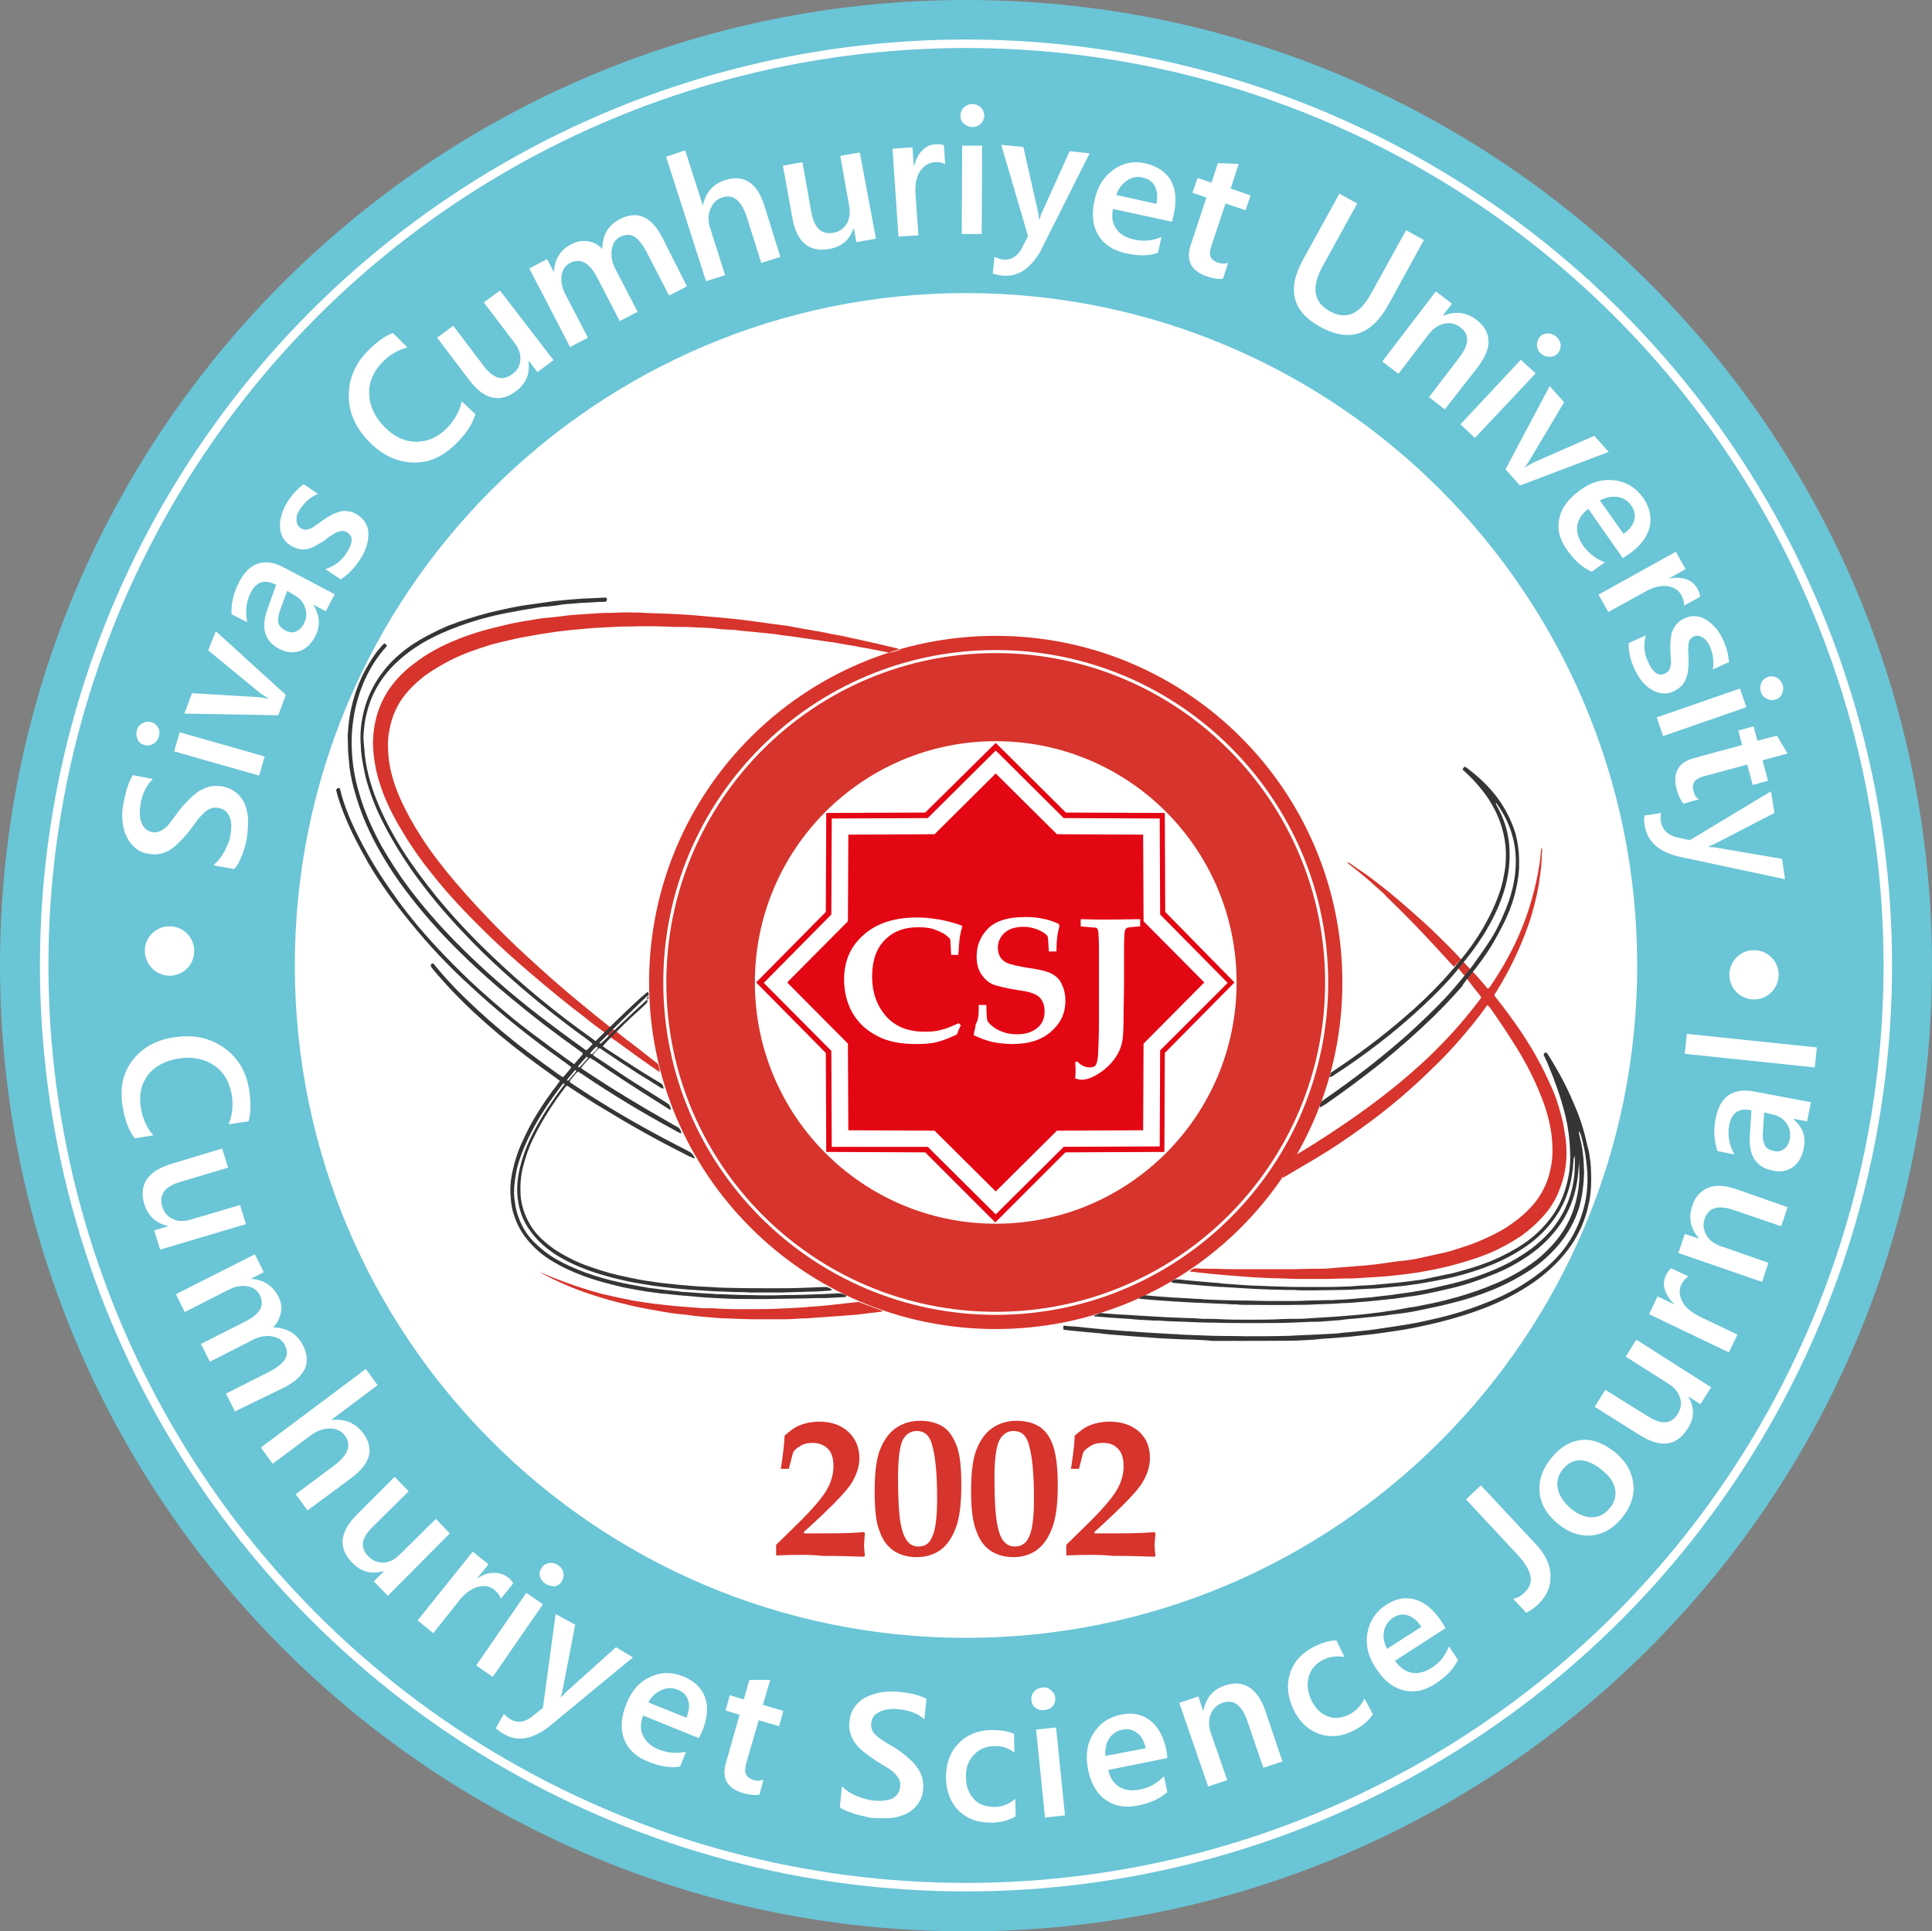
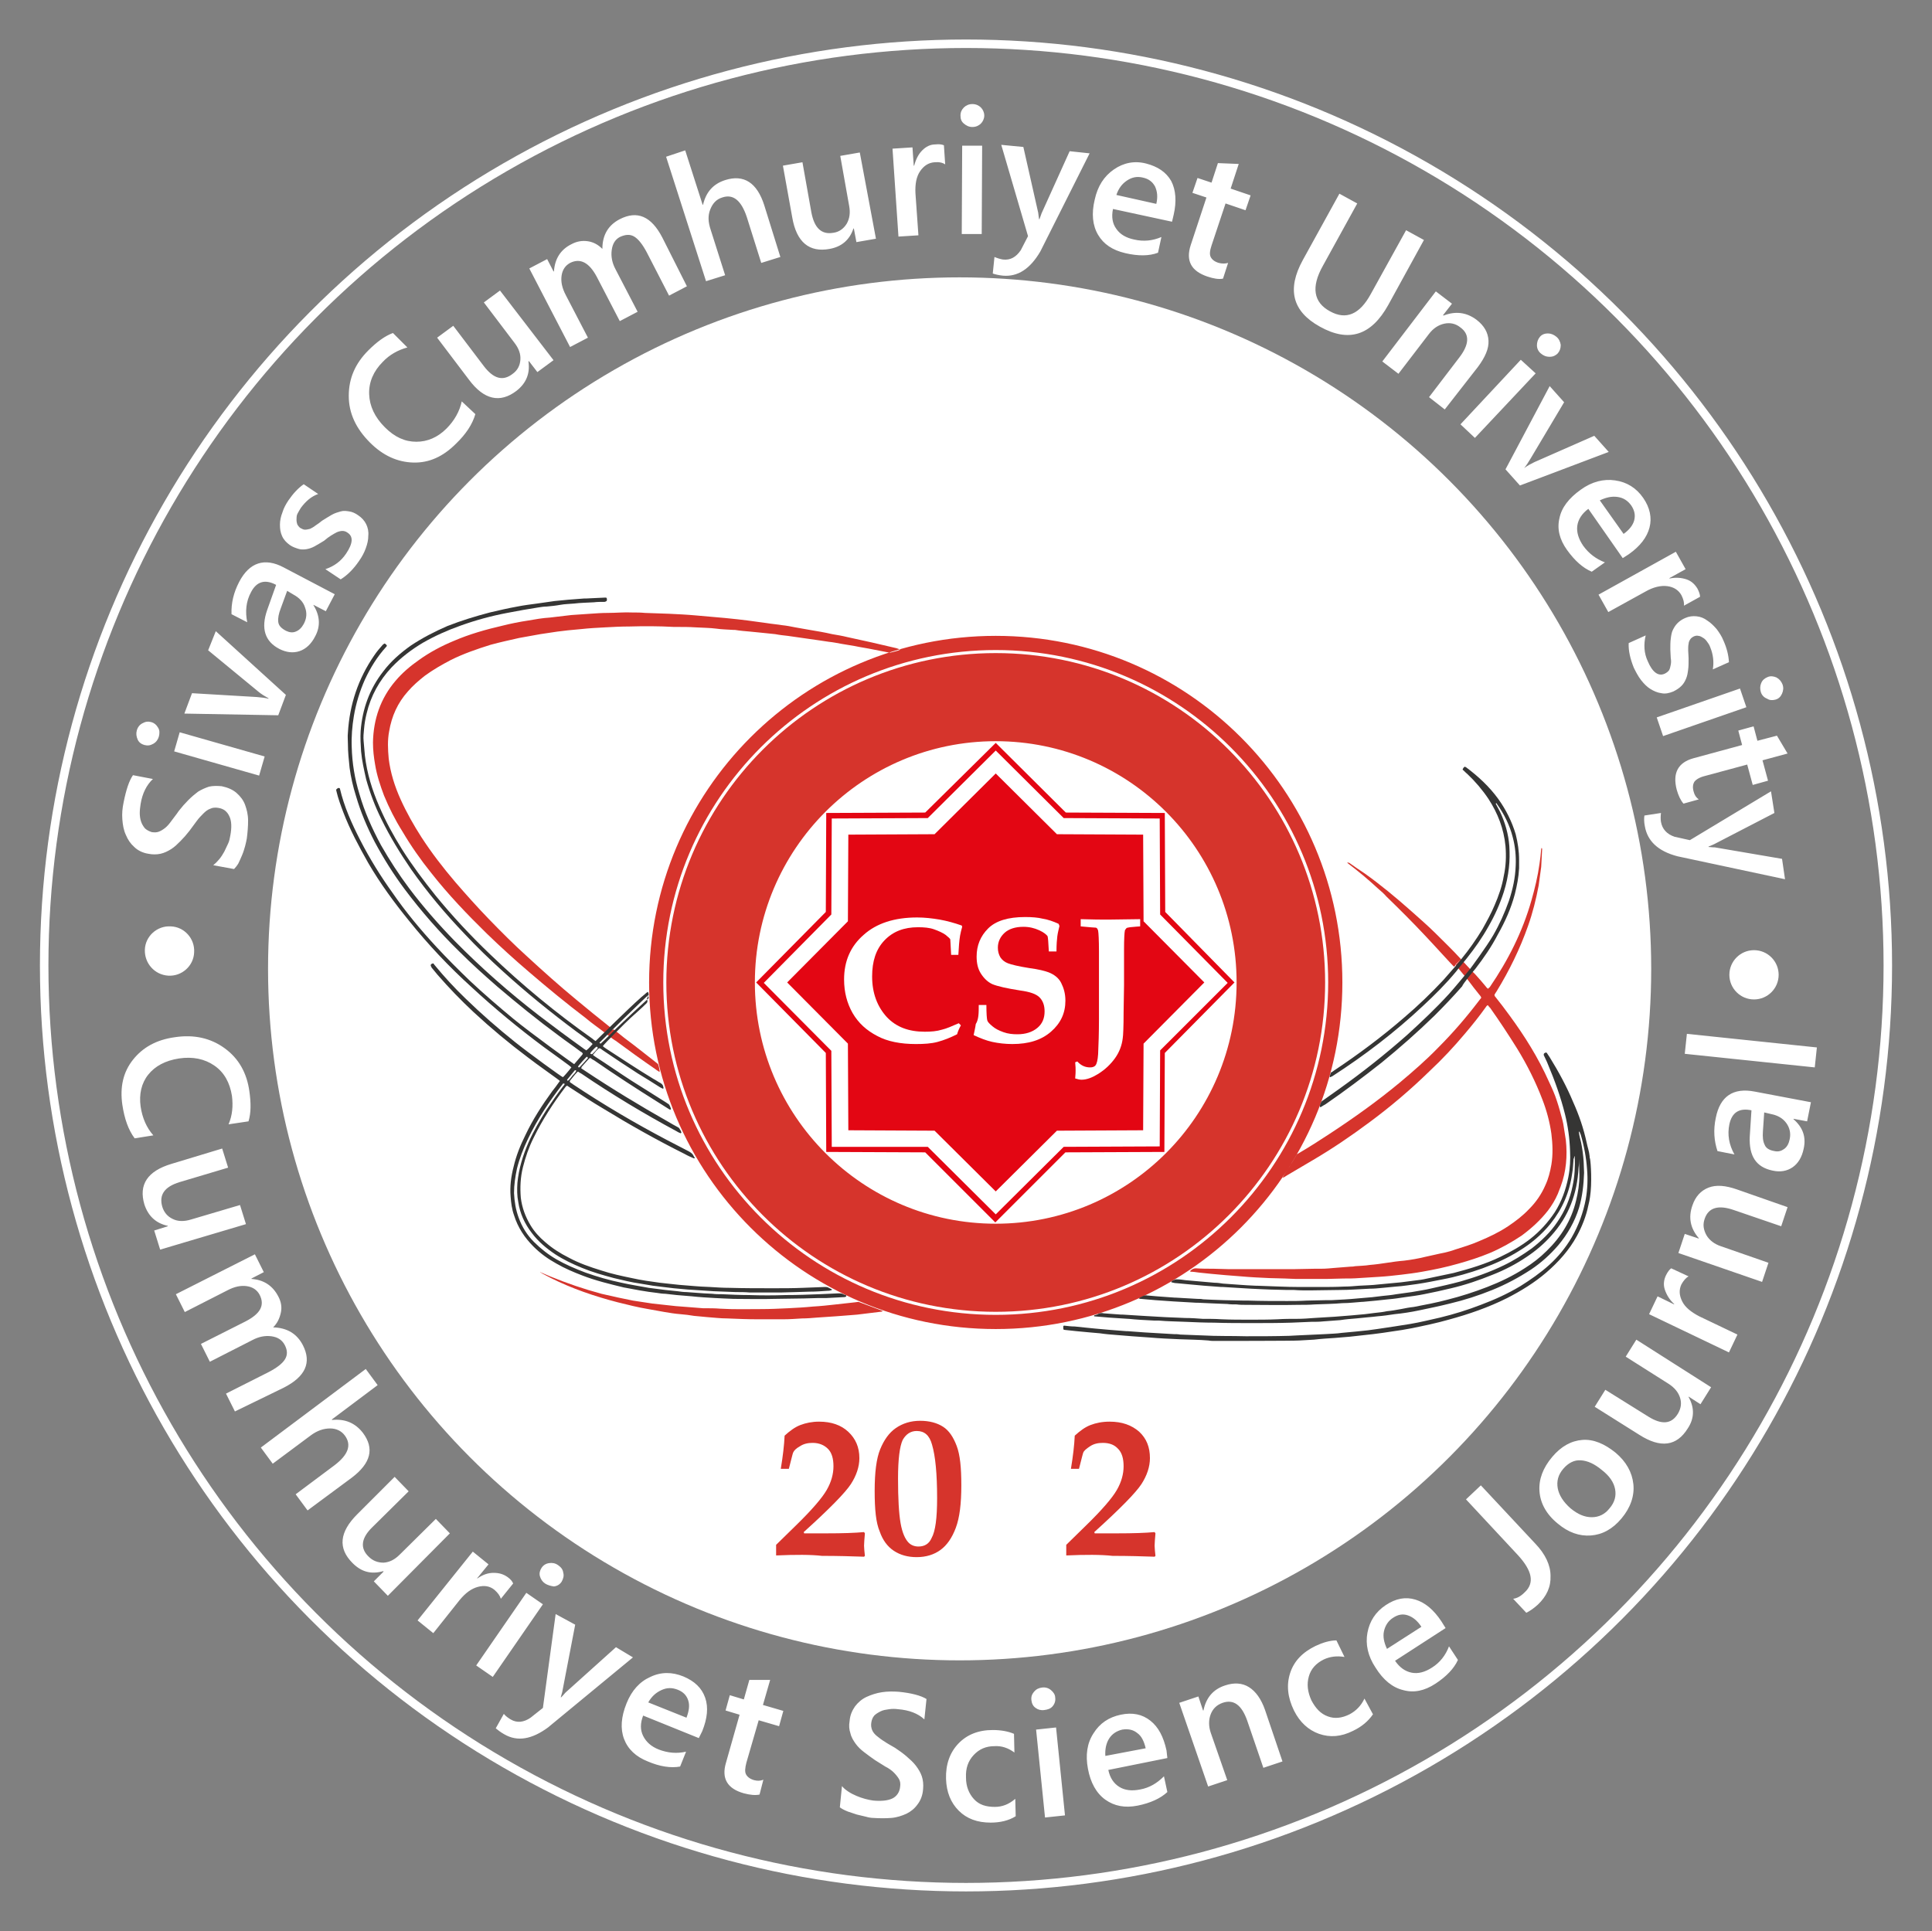
<svg xmlns="http://www.w3.org/2000/svg" version="1.1" id="Cumhuriyet_Science_Journal_1_" x="0px" y="0px" viewBox="0 0 454.8 454.7" style="enable-background:new 0 0 454.8 454.7;" xml:space="preserve">
  <rect x="0" y="0" width="454.8" height="454.7" fill="#808080" stroke="none" />
  <style type="text/css">
	.st0{fill-rule:evenodd;clip-rule:evenodd;fill:#FFFFFF;}
	.st1{fill-rule:evenodd;clip-rule:evenodd;fill:#6AC5D6;}
	.st2{fill:none;stroke:#FFFFFF;stroke-width:2;stroke-miterlimit:10;}
	.st3{fill:#D6342C;}
	.st4{fill:#353534;}
	.st5{fill:none;stroke:#FFFFFF;stroke-width:0.718;stroke-miterlimit:10;}
	.st6{fill-rule:evenodd;clip-rule:evenodd;fill:#E30613;}
	.st7{fill:#FFFFFF;}
</style>
  <g id="XMLID_1_">
    <circle id="XMLID_124_" class="st0" cx="225.9" cy="228.1" r="162.8" />
-     <path id="XMLID_121_" class="st1" d="M227.4,0C101.8,0,0,101.7,0,227.3s101.8,227.4,227.4,227.4s227.4-101.8,227.4-227.4   S353,0,227.4,0z M227.4,385.6c-87.3,0-158-70.9-158-158.3S140.1,69,227.4,69s158,70.9,158,158.3S314.7,385.6,227.4,385.6z" />
    <ellipse id="XMLID_120_" class="st2" cx="227.4" cy="227.3" rx="217" ry="217" />
    <g id="XMLID_103_">
      <path id="XMLID_112_" class="st3" d="M343.9,225.8c0.1,0.1,3.1,3.4,3.3,3.5c0.9,1,1.8,2,2.6,3c0.1,0.2,0.3,0.3,0.5,0.5    c0.1-0.2,0.3-0.3,0.4-0.4c4.3-6.3,7.7-13,9.8-20.4c0.8-2.8,1.5-5.7,1.9-8.6c0.2-1.2,0.3-2.3,0.4-3.5c0-0.1,0.1-0.2,0.1-0.3    c0.2,0.2,0.1,0.5,0.1,0.7c-0.1,1.3-0.1,2.6-0.2,3.8c-0.2,1.5-0.4,2.9-0.6,4.4c-0.6,3.2-1.4,6.4-2.5,9.5    c-1.9,5.4-4.4,10.5-7.4,15.4c-0.2,0.3-0.4,0.6-0.5,0.8c0,0.3,0.2,0.5,0.3,0.6c1.1,1.4,2.2,2.8,3.2,4.2c3.6,4.9,6.8,10,9.3,15.6    c0.7,1.5,1.4,3,1.9,4.6c0.5,1.5,0.9,3,1.3,4.5c0.1,0.3,0.1,0.6,0.2,0.9c0.2,1.3,0.4,2.5,0.6,3.8c0.4,3.7,0.1,7.4-1.2,10.9    c-0.2,0.6-0.5,1.2-0.7,1.8c-0.6,1.4-1.4,2.7-2.3,3.9c-1.8,2.3-3.9,4.2-6.2,5.9c-2.4,1.6-4.9,3-7.5,4.1c-2.4,1-4.9,1.8-7.4,2.5    c-2.8,0.8-5.6,1.4-8.5,1.9c-1.6,0.3-3.3,0.5-4.9,0.7c-1.7,0.2-3.5,0.4-5.2,0.5c-1.6,0.1-3.2,0.2-4.8,0.3c-1.2,0.1-2.4,0.1-3.6,0.1    c-1.3,0-2.6,0.1-3.9,0.1c-2.5,0-5,0-7.4,0c-0.9,0-1.7-0.1-2.5-0.1c-1.2,0-2.5-0.1-3.7-0.1c-2.2-0.1-4.4-0.2-6.6-0.4    c-1.3-0.1-2.5-0.2-3.8-0.3c-1.1-0.1-2.2-0.2-3.3-0.3c-1-0.1-1.9-0.2-2.9-0.3c-0.7-0.1-1.3-0.2-2-0.2c0,0,0,0,0-0.1v-0.1    c0.4-0.4,0.8-0.6,1.3-0.6c1.4,0.1,2.8,0.1,4.2,0.1c1.2,0,2.4,0.1,3.6,0.1c1.4,0,2.7,0,4,0c2.9,0,5.7,0,8.6,0c0.9,0,1.7,0,2.5,0    c1.7,0,3.4-0.1,5.1-0.1c0.5,0,1,0,1.5,0c1.1,0,2.1-0.1,3.2-0.2c1.3-0.1,2.5-0.2,3.8-0.3c0.3,0,0.6,0,1-0.1    c1.2-0.1,2.3-0.1,3.5-0.3c1.3-0.1,2.7-0.3,4-0.5s2.7-0.4,4-0.5c1.7-0.2,3.4-0.5,5-0.9c1.5-0.3,3-0.7,4.6-1    c0.8-0.2,1.6-0.4,2.4-0.7c1.9-0.6,3.9-1.2,5.7-2c2.4-1,4.7-2.1,6.8-3.5c1.8-1.2,3.5-2.5,5-4.1c1.6-1.6,2.9-3.5,3.8-5.6    c0.7-1.5,1.1-3.1,1.4-4.8c0.4-2.4,0.3-4.9,0-7.3c-0.4-2.8-1.1-5.4-2.1-8c-1.6-4.2-3.6-8.2-6-12.1c-2-3.2-4.1-6.4-6.3-9.5    c-0.2-0.2-0.4-0.4-0.5-0.6h-0.2c-0.1,0.1-0.3,0.3-0.4,0.5c-1.5,2.1-3.1,4.1-4.8,6.1c-2.6,3.1-5.4,6.1-8.4,8.9    c-4.4,4.3-9.1,8.3-14.1,12c-4.3,3.2-8.7,6.2-13.3,8.9c-2,1.2-4.1,2.4-6.1,3.6c-0.3,0.2-0.5,0.3-0.8,0.5c-0.1,0-0.2,0-0.3,0l0,0    c0-0.2,0.2-0.4,0.3-0.5c1-1.4,1.9-2.9,2.7-4.3c0.4-0.7,0.3-0.6,1-1c2.4-1.4,4.7-2.9,7-4.4c5.8-3.8,11.4-7.8,16.7-12.2    c3.1-2.6,6.2-5.3,9-8.2c3.4-3.4,6.5-7,9.4-10.8c0.2-0.3,0.5-0.6,0.7-0.9c-0.1-0.4-0.4-0.6-0.6-0.9c-0.8-1-1.6-2-2.4-3.1    c-0.1-0.2-3-3.6-3.1-3.8 M343.9,225.8c-1.9-2.1-3.9-4-5.9-6c-1.9-1.9-3.9-3.6-5.9-5.4c-3.5-3.1-7.1-6.1-10.9-8.8    c-1.2-0.8-2.4-1.6-3.5-2.4c-0.1,0-0.1-0.1-0.2-0.1s-0.3,0-0.4,0l0,0c1.3,1,2.6,2,3.9,3.1c1.2,1,2.3,2,3.4,3c0.7,0.6,1.4,1.2,2,1.9    c3.1,3,6.2,6.1,9.1,9.2c2.1,2.2,6.5,7.1,6.8,7.3 M127.2,299.5c0.1,0.1,0.3,0.2,0.4,0.3c0.7,0.4,1.4,0.7,2.1,1.1    c5,2.5,10.3,4.3,15.7,5.7c2.4,0.6,4.8,1.2,7.2,1.6c1.3,0.2,2.6,0.5,3.9,0.7c1.2,0.2,2.4,0.4,3.7,0.5c1.1,0.1,2.1,0.2,3.2,0.4    c1.1,0.1,2.1,0.2,3.2,0.3c1.5,0.1,3,0.3,4.6,0.3c2.4,0.1,4.7,0.2,7.1,0.2c2,0,4,0,6.1,0c1.4,0,2.9-0.1,4.4-0.2    c1.2,0,2.3-0.1,3.5-0.2c1.4-0.1,2.9-0.2,4.4-0.3c0.9-0.1,1.8-0.1,2.6-0.2c0.9-0.1,1.7-0.1,2.5-0.2c1.6-0.2,3.2-0.4,4.9-0.6    c0.3,0,0.6-0.1,0.8-0.1c0.1,0,0.2-0.1,0.3-0.1l-0.1-0.1c-1.9-0.7-3.7-1.4-5.6-2.1c-0.3,0-0.6,0.1-0.8,0.1c-1.5,0.2-3,0.3-4.5,0.5    c-1.8,0.2-3.6,0.4-5.4,0.5c-2,0.2-3.9,0.3-5.9,0.4c-2.1,0.1-4.2,0.2-6.3,0.2c-3.2,0-6.4,0.1-9.7-0.1c-1.2-0.1-2.4-0.1-3.6-0.1    c-0.1,0-0.3,0-0.4,0c-2.1-0.2-4.2-0.3-6.4-0.5c-1.8-0.2-3.7-0.4-5.5-0.6c-1.5-0.2-3.1-0.5-4.6-0.7c-2.5-0.5-4.9-1-7.4-1.6    c-4.1-1.1-8.2-2.5-12.1-4.1c-0.7-0.3-1.4-0.6-2.1-0.9C127.2,299.4,127.2,299.4,127.2,299.5z M142.2,243c-1.4-1.1-2.9-2.1-4.3-3.3    c-4.6-3.5-9.1-7.2-13.4-10.9c-3.4-2.9-6.7-5.9-9.9-9c-4.6-4.5-9.1-9.2-13.1-14.3c-2.5-3.1-4.8-6.4-6.8-9.8    c-1.7-2.7-3.1-5.5-4.3-8.4c-0.9-2.4-1.7-4.8-2.1-7.3c-0.3-1.7-0.5-3.4-0.5-5.2c0.1-5.5,1.8-10.4,5.3-14.5c1.6-1.9,3.5-3.5,5.5-4.9    c2.5-1.8,5.3-3.3,8.2-4.5c3.7-1.6,7.6-2.7,11.5-3.6c2-0.5,4-0.9,6-1.2c1.7-0.3,3.4-0.6,5.1-0.7c1.7-0.2,3.4-0.4,5.1-0.6    c1.4-0.1,2.9-0.2,4.4-0.3c1.4-0.1,2.8-0.2,4.2-0.2c1.9,0,3.9-0.2,5.8-0.1c1,0,1.9,0,2.9,0.1c1.9,0.1,3.8,0.1,5.7,0.2    c2.1,0.1,4.2,0.2,6.4,0.4c1.1,0.1,2.3,0.2,3.4,0.3s2.3,0.2,3.4,0.3c0.9,0.1,1.9,0.2,2.9,0.3c0.8,0.1,1.7,0.2,2.5,0.3    c1.5,0.2,2.9,0.4,4.4,0.6c1.2,0.2,2.5,0.3,3.7,0.5c1,0.1,2,0.3,3,0.5c1.1,0.2,2.2,0.4,3.4,0.6c1.8,0.3,3.6,0.6,5.3,1    c1.2,0.2,2.4,0.4,3.6,0.7c3.8,0.8,7.7,1.7,11.5,2.6c0.3,0.1,0.6,0.2,0.9,0.3c-0.1,0.1-0.1,0.1-0.1,0.1c-0.6,0.3-1.3,0.4-2,0.6    c-0.2,0.1-0.5,0-0.7,0c-1.2-0.2-2.4-0.5-3.6-0.7c-1.4-0.3-2.9-0.5-4.3-0.8c-1-0.2-2-0.3-3-0.5c-1.1-0.2-2.1-0.4-3.1-0.5    c-0.7-0.1-1.3-0.2-2-0.3c-1.4-0.2-2.8-0.4-4.2-0.6c-1.2-0.2-2.3-0.3-3.5-0.5c-0.9-0.1-1.9-0.2-2.9-0.4c-1-0.1-2-0.2-2.9-0.3    c-1-0.1-2-0.2-3-0.3c-1.2-0.1-2.4-0.2-3.6-0.4c-0.1,0-0.3,0-0.4,0c-1.3-0.1-2.7-0.1-4-0.3c-1.6-0.2-3.2-0.2-4.9-0.3    c-1.5-0.1-3-0.1-4.6-0.1c-0.2,0-0.4,0-0.5,0c-3.5-0.2-7-0.2-10.5-0.1c-1.9,0-3.8,0.1-5.6,0.2c-1.9,0.1-3.8,0.2-5.6,0.4    c-1.1,0.1-2.1,0.2-3.2,0.3c-0.9,0.1-1.7,0.2-2.5,0.3c-1.3,0.2-2.7,0.4-4,0.6c-1.7,0.3-3.4,0.6-5,0.9c-2.2,0.5-4.5,1-6.7,1.6    c-3.2,1-6.4,2.1-9.4,3.6c-2.1,1.1-4.2,2.3-6.1,3.7c-1.4,1.1-2.8,2.3-4,3.7c-2.4,2.7-3.8,5.8-4.4,9.4c-0.4,2.1-0.3,4.2-0.1,6.4    c0.4,3.3,1.4,6.5,2.8,9.6c1.4,3.1,3.1,6.1,4.9,8.9c2.4,3.7,5.1,7.2,8,10.6c2.5,2.9,5.1,5.8,7.8,8.6c3,3.1,6,6.1,9.1,8.9    c3.8,3.5,7.6,6.9,11.6,10.2c2.5,2.1,5,4.1,7.5,6.1c0.2,0.2,1,0.8,1.2,0.9 M142.2,243c0.2,0.2,2.4,1.9,2.7,2    c3.1,2.3,6.3,4.6,9.5,6.8c0.2,0.2,0.5,0.3,0.7,0.5c0,0,0.1,0,0.2,0v-0.1c-0.1-0.6-0.2-1.2-0.4-1.7c-2.7-2.1-5.3-4.2-8-6.2    c-0.5-0.4-2.2-1.8-2.7-2.1 M234.4,149.7c-45.1,0-81.6,36.5-81.6,81.6s36.5,81.6,81.6,81.6s81.6-36.5,81.6-81.6    S279.5,149.7,234.4,149.7z M234.4,288.1c-31.3,0-56.7-25.4-56.7-56.8s25.4-56.8,56.7-56.8s56.7,25.4,56.7,56.8    S265.7,288.1,234.4,288.1z" />
      <path id="XMLID_104_" class="st4" d="M371.7,272.9c0,0.7,0,1.4-0.1,2c-0.3,6.1-2.3,11.5-6.5,16.1c-1.7,1.9-3.6,3.5-5.7,4.9    c-2.5,1.7-5.2,3.1-8,4.2c-3.2,1.3-6.4,2.4-9.8,3.2c-2.1,0.5-4.3,1-6.4,1.4c-1.5,0.3-3,0.5-4.5,0.7c-1.3,0.2-2.6,0.4-3.9,0.5    c-0.9,0.1-1.8,0.2-2.8,0.3c-1.1,0.1-2.1,0.2-3.2,0.3c-0.1,0-0.1,0-0.2,0c-1.5,0.1-3,0.3-4.5,0.3H316c-2.1,0.2-4.3,0.2-6.5,0.3    c-1.3,0.1-2.6,0.1-3.9,0.1c-4.1,0.1-8.2,0-12.3,0c-0.7,0-1.5,0-2.2-0.1c-0.7,0-1.5,0-2.2-0.1c-0.9,0-1.7-0.1-2.5-0.1    s-1.6-0.1-2.3-0.1c-0.7,0-1.5-0.1-2.2-0.1c-0.1,0-0.3,0-0.4,0c-1.7-0.1-3.5-0.2-5.2-0.3c-1.5-0.1-2.9-0.2-4.3-0.3    c-1.1-0.1-2.3-0.2-3.4-0.3c-0.2,0-0.3,0-0.5-0.1c0.2-0.3,0.5-0.3,0.8-0.5c0.4-0.2,0.8-0.3,1.2-0.2c0.8,0.1,1.5,0.1,2.3,0.2    c1.4,0.1,2.8,0.2,4.1,0.3c0.1,0,0.1,0,0.2,0c1.7,0.1,3.5,0.2,5.2,0.3c0.4,0,0.9,0,1.3,0.1c0.7,0,1.4,0.1,2.1,0.1    c1,0,1.9,0.1,2.9,0.1c1.6,0,3.1,0.1,4.7,0.1c0.3,0,0.6,0,1,0c3,0.1,6.1,0.1,9.1,0.1c1.5,0,3,0,4.6-0.1c1.5,0,3-0.1,4.5-0.1    c0.4,0,0.9,0,1.3,0c2-0.1,4.1-0.2,6.1-0.4c1.2-0.1,2.3-0.2,3.5-0.3c0.9-0.1,1.7-0.2,2.5-0.3c1-0.1,2.1-0.2,3.2-0.4    c1.2-0.2,2.4-0.3,3.6-0.5c1.6-0.3,3.2-0.5,4.8-0.9c2.2-0.5,4.5-1,6.7-1.6c3.5-1,6.9-2.2,10.2-3.8c2.3-1.1,4.5-2.5,6.6-4    c2.3-1.8,4.4-3.8,6-6.2c1.8-2.6,3-5.5,3.6-8.5c0.5-2.3,0.6-4.6,0.5-6.9v-0.1c-0.2,0.1-0.1,0.4-0.2,0.5s-0.1,0.3-0.1,0.5    c-0.1,1-0.1,2-0.3,3c-0.6,4.5-2.3,8.4-5.1,11.9c-2.1,2.6-4.6,4.7-7.4,6.4c-2.7,1.7-5.6,3-8.6,4.1c-3.1,1.1-6.2,2-9.4,2.6    c-2,0.4-4,0.8-6,1.1c-1.6,0.2-3.3,0.5-5,0.6c-1,0.1-2,0.2-3.1,0.3s-2,0.2-3.1,0.2c-2.3,0.1-4.7,0.3-7,0.3c-2.4,0-4.7,0.1-7.1,0.1    c-1.2,0-2.5,0-3.7-0.1c-0.6,0-1.1,0-1.7,0c-1.3,0-2.6-0.1-3.9-0.1c-0.8,0-1.6-0.1-2.4-0.1c-0.7,0-1.4-0.1-2.1-0.1    c-0.6,0-1.1-0.1-1.7-0.1c-1.6-0.1-3.2-0.2-4.9-0.3c-0.1,0-0.3,0-0.4,0c-1.3-0.1-2.7-0.2-4-0.3c-1.1-0.1-2.2-0.2-3.3-0.3    c-1.1-0.1-2.1-0.2-3.2-0.3c-0.4,0-0.8-0.1-1.2-0.2l-0.1-0.1c0.2-0.3,0.5-0.4,0.8-0.5c0.1-0.1,0.3-0.1,0.5-0.1    c0.7,0,1.4,0.1,2.1,0.2c1.1,0.1,2.3,0.2,3.4,0.3c1.1,0.1,2.3,0.2,3.4,0.3c0.7,0,1.3,0.1,2,0.2c1.4,0.1,2.8,0.2,4.2,0.3    c0.5,0,1,0.1,1.5,0.1c0.7,0,1.3,0.1,2,0.1c0.1,0,0.2,0,0.3,0c3.4,0.1,6.7,0.3,10.1,0.3c1.5,0,3,0,4.5,0c2,0,3.9,0,5.9-0.1    c1.2,0,2.3-0.1,3.5-0.2c1.5-0.1,3-0.1,4.6-0.3c1.8-0.2,3.5-0.3,5.3-0.5c1.3-0.2,2.6-0.3,3.9-0.5c1-0.1,1.9-0.3,2.8-0.5    c1.9-0.4,3.8-0.8,5.7-1.2c3.8-1,7.5-2.1,11-3.8c2.5-1.2,4.8-2.5,7-4.2c2.3-1.8,4.2-3.9,5.8-6.3c1.6-2.5,2.6-5.3,3.2-8.3    c0.4-2,0.5-4.1,0.4-6.1c-0.1-3-0.5-5.9-1.2-8.7c-1-4-2.4-7.9-4-11.7c-0.3-0.8-0.7-1.5-1-2.2c0-0.1,0-0.3,0.1-0.4s0.3-0.2,0.5-0.2    c0.1,0.1,0.2,0.1,0.2,0.2c0.2,0.3,0.4,0.6,0.6,0.9c2.1,3.4,4,6.9,5.5,10.5c1.4,3.1,2.5,6.3,3.2,9.6c0.2,1,0.6,2.1,0.7,3.2    c0,0.2,0,0.4,0.1,0.6c0.2,1.1,0.5,5.7,0,9c0,0.2-0.3,1.7-0.4,2c-0.5,2.5-1.5,5-2.7,7.2c-1.8,3.3-4.3,6.1-7.2,8.6    c-2.8,2.4-5.9,4.3-9.2,6c-4.4,2.2-9,3.8-13.8,5.1c-2.8,0.8-5.7,1.4-8.6,2c-1.6,0.3-3.3,0.6-4.9,0.8c-0.7,0.1-1.3,0.2-2,0.3    c-0.8,0.1-1.5,0.2-2.3,0.3c-0.9,0.1-1.8,0.2-2.7,0.3c-0.9,0.1-1.8,0.2-2.7,0.3c-1.2,0.1-2.4,0.2-3.6,0.3c-1.6,0.1-3.2,0.2-4.9,0.4    c-1.2,0.1-2.3,0.1-3.5,0.2s-19.7,0.1-19.8,0.1c-0.5,0-1,0-1.5-0.1c-2.3-0.2-4.6-0.2-6.9-0.3s-4.6-0.2-6.9-0.4    c-1.4-0.1-2.8-0.2-4.2-0.3c-1.2-0.1-2.5-0.2-3.7-0.3c-1.3-0.1-2.6-0.2-3.9-0.4c-0.8-0.1-1.5-0.1-2.3-0.2c-1.1-0.1-2.1-0.2-3.2-0.3    c-0.9-0.1-1.8-0.2-2.8-0.3c-0.3,0-0.3-0.2-0.3-0.5c0-0.1,0-0.2,0-0.3s0.1-0.2,0.2-0.2c0.9,0.1,1.7,0.2,2.5,0.2    c1,0.1,1.9,0.2,2.9,0.3c0.7,0.1,1.3,0.1,2,0.2c1.1,0.1,2.3,0.2,3.4,0.3c1.3,0.1,2.5,0.2,3.8,0.3c0.1,0,0.2,0,0.3,0    c1.4,0.1,2.8,0.2,4.1,0.3c1.7,0.1,3.4,0.2,5.1,0.3c0.6,0,1.1,0.1,1.7,0.1c0.5,0,1,0,1.5,0.1c1.7,0.1,3.5,0.1,5.2,0.2    c3.4,0.2,6.9,0.1,10.3,0.2c3.4,0,6.8,0,10.2-0.1c0.6,0,1.3-0.1,1.9-0.1c2.2-0.1,4.3-0.2,6.5-0.3c1.3-0.1,2.7-0.1,4-0.3    c1-0.1,2.1-0.2,3.2-0.3c1-0.1,1.9-0.2,2.9-0.3c0.7-0.1,1.5-0.2,2.2-0.3c1.3-0.2,2.7-0.4,4-0.6s2.5-0.4,3.8-0.6    c2.4-0.4,4.7-1,7-1.5c3.3-0.8,6.5-1.8,9.6-3c3.2-1.2,6.3-2.6,9.3-4.4c2.4-1.5,4.7-3.1,6.8-5c2.1-1.9,3.9-4.1,5.3-6.5    c1.6-2.8,2.7-5.8,3.3-9c0.4-2.3,0.5-4.6,0.3-7c-0.2-2.8-0.7-5.5-1.5-8.2c-0.1-0.2-0.2-0.5-0.3-0.7c-0.2,0.1-0.1,0.2-0.1,0.3    c0.1,0.8,0.3,1.5,0.5,2.3c0.3,1.5,0.5,3,0.6,4.5c0,0.9,0.1,1.8,0.1,2.6c-0.1,2.8-0.4,5.6-1.2,8.3c-1,3.2-2.7,6.2-4.9,8.8    c-1.9,2.2-4,4.1-6.4,5.7c-2.9,1.9-5.9,3.5-9.1,4.8s-6.6,2.4-10,3.2c-2.4,0.6-4.8,1.1-7.2,1.6c-1.9,0.4-3.8,0.7-5.8,0.9    c-1.3,0.2-2.7,0.4-4,0.5c-1.6,0.2-3.3,0.3-5,0.5c-1.3,0.1-2.5,0.2-3.8,0.4c-1.3,0.1-2.7,0.2-4,0.3c-0.9,0.1-1.8,0.1-2.8,0.1    c-1.6,0.1-3.1,0.1-4.7,0.2c-3.1,0.1-6.2,0.1-9.4,0.1c-2.9,0-5.9,0-8.8-0.1c-2.3,0-4.5-0.1-6.8-0.2c-2.1-0.1-4.2-0.1-6.3-0.3    c-0.4,0-0.7,0-1.1,0c-2-0.1-4-0.2-5.9-0.4h-0.1c-1.5-0.1-3-0.2-4.6-0.3c-1.2-0.1-2.3-0.2-3.5-0.3c0.1-0.1,0.2-0.1,0-0.2    c0.4-0.1,0.8-0.2,1.1-0.4c0.4-0.2,0.8-0.2,1.2-0.1c1.4,0.1,2.8,0.2,4.1,0.3c0.1,0,0.3,0,0.4,0c1.6,0.1,3.2,0.2,4.8,0.3    c1.7,0.1,3.5,0.2,5.2,0.3c1.6,0.1,3.1,0.1,4.7,0.2c1.4,0,2.8,0.1,4.1,0.2c1.5,0,2.9,0,4.4,0.1c2.2,0.1,4.5,0.1,6.7,0.1    s4.4,0,6.6-0.1c1.5-0.1,3-0.1,4.6-0.1c1.3,0,2.6-0.1,3.9-0.2c1.6-0.1,3.2-0.2,4.9-0.3c1.3-0.1,2.5-0.2,3.8-0.3    c1.1-0.1,2.2-0.2,3.3-0.3c0.8-0.1,1.6-0.2,2.4-0.3c1-0.1,1.9-0.2,2.8-0.4c1.1-0.1,2.2-0.3,3.3-0.5c1-0.2,2-0.4,3-0.5    c2.6-0.5,5.3-1,7.9-1.7c3.2-0.8,6.3-1.8,9.4-3s6-2.6,8.8-4.4c1.9-1.2,3.6-2.5,5.2-4.1c3.4-3.3,5.8-7.2,6.9-11.8    c0.5-2,0.8-4,0.8-6.1C371.8,275.3,371.7,274.1,371.7,272.9c0-0.2,0-0.4,0-0.5l0,0C371.7,272.6,371.7,272.8,371.7,272.9z     M347.3,228.1c2-2.6,3.8-5.2,5.3-8.1c1.7-3,3.1-6.1,4-9.5c0.5-2,0.9-4,1-6.1c0-0.7,0-1.3,0-2c0-2-0.3-4-0.8-6    c-0.9-3-2.3-5.8-4.1-8.3c-2.1-2.9-4.7-5.3-7.5-7.4c-0.1-0.1-0.2-0.1-0.4-0.2c-0.3,0.2-0.4,0.4-0.5,0.7c0.4,0.3,0.7,0.7,1.1,1    c1.9,1.8,3.6,3.8,5,5.9c2.2,3.4,3.6,7,4,11.1c0.2,2.4,0.1,4.7-0.4,7c-0.4,2.4-1.2,4.7-2.2,7c-0.8,1.9-1.8,3.7-2.8,5.5    c-1.5,2.5-3.2,4.9-5,7.1c-0.4,0.6-1.9,2.3-2.1,2.5c-0.7,0.8-1.4,1.6-2.1,2.4c-2.9,3.1-6,6.1-9.3,8.9c-5.2,4.5-10.7,8.6-16.4,12.4    c-0.3,0.2-0.5,0.4-0.8,0.5c-0.1,0.2-0.1,0.4-0.2,0.6c0,0.1-0.1,0.2-0.1,0.3c0,0.1,0,0.1,0.1,0.2h0.1c0.1-0.1,0.2-0.1,0.4-0.2    c7.6-4.9,14.8-10.4,21.4-16.6c2.8-2.6,5.4-5.2,7.8-8.1c0.1-0.2,2.3-2.8,2.5-3.1c1.9-2.4,3.6-4.8,5.1-7.5c1.5-2.6,2.7-5.3,3.6-8.1    c0.6-1.9,1-3.8,1.2-5.7c0.2-1.7,0.2-3.4,0.1-5.1c-0.2-2.8-1-5.6-2.2-8.1c-0.3-0.6-0.6-1.1-0.9-1.7c-0.1-0.1-0.1-0.3,0-0.3    s0.2,0.1,0.2,0.2c1.7,2.4,3,5,3.7,7.8c0.6,2.2,0.8,4.5,0.7,6.7c-0.1,2.9-0.7,5.6-1.6,8.3c-1,2.8-2.2,5.5-3.7,8.1s-5.4,7.9-5.5,8    c-0.4,0.5-3.8,4.6-4.9,5.8c-3.1,3.4-6.5,6.6-9.9,9.7c-5.1,4.5-10.4,8.7-16,12.7c-1.3,0.9-2.5,1.8-3.8,2.7    c-0.2,0.1-0.4,0.3-0.5,0.6c-0.1,0.2-0.2,0.5-0.2,0.7c0,0.1,0,0.2,0,0.2c0.1,0.1,0.2,0,0.3,0c0.3-0.2,0.6-0.4,1-0.6    c4.5-3.1,8.9-6.4,13.2-9.8c4.3-3.5,8.5-7.2,12.5-11.1c2.2-2.2,4.4-4.5,6.5-6.9C344.3,231.7,347.1,228.3,347.3,228.1z M152.7,234.3    c0-0.3,0-0.6-0.2-0.8c-0.1,0.1-0.2,0.2-0.3,0.2c-0.5,0.5-1.1,0.9-1.6,1.4c-2.4,2.1-9.7,9.3-10.4,10c-0.3-0.2-0.6-0.4-0.8-0.6    c-8.5-6-16.5-12.6-24-19.8c-4.6-4.4-8.9-9-12.9-13.9c-2.8-3.5-5.5-7.1-7.9-10.9c-2-3.2-3.8-6.5-5.3-10c-1.7-3.9-2.9-7.8-3.4-12    c-0.1-1.1-0.2-2.3-0.3-3.4c-0.1-1,0-1.9,0.1-2.9c0.1-1.2,0.3-2.4,0.6-3.6c1-4.2,3-7.8,5.9-10.9c2.2-2.3,4.7-4.2,7.4-5.8    c2.8-1.6,5.7-2.9,8.8-4c3.6-1.3,7.3-2.3,11-3c2.5-0.5,4.9-0.9,7.4-1.3c0.6-0.1,1.3-0.2,1.9-0.2c1.1-0.1,2.1-0.2,3.2-0.4    s2.1-0.2,3.2-0.3c1.6-0.2,3.1-0.2,4.7-0.3c0.8-0.1,1.6-0.1,2.4-0.1c0.1,0,0.3,0,0.4-0.1c0.1,0,0.1-0.1,0.2-0.1    c0.1-0.1,0.1-0.6,0-0.7l-0.1-0.1c-0.1,0-0.3,0-0.4,0c-1.4,0.1-2.8,0.1-4.2,0.2c-0.2,0-0.4,0-0.5,0c-1.3,0.1-2.6,0.2-3.9,0.3    c-1,0.1-2.1,0.2-3.1,0.3c-1.4,0.2-2.8,0.4-4.2,0.6c-1.5,0.2-3.1,0.4-4.6,0.7c-2.2,0.4-4.4,0.9-6.5,1.4c-3.4,0.9-6.7,1.9-10,3.2    c-3,1.3-5.9,2.8-8.6,4.6c-2.4,1.7-4.7,3.7-6.5,6.1c-3.2,4.1-4.9,8.8-5.3,14c-0.1,1.6,0,3.2,0.1,4.8c0.2,2.2,0.7,4.4,1.2,6.6    c0.9,3.2,2.1,6.4,3.6,9.4c2,4.1,4.4,8,7,11.8c3.8,5.4,8,10.4,12.5,15.1c2.9,3.1,6,6.1,9.1,8.9c5.5,5,11.3,9.7,17.2,14.1    c1.1,0.8,3.8,2.7,3.9,3c-0.5,0.5-0.9,1.1-1.5,1.5c-0.2-0.2-0.5-0.3-0.7-0.5c-3.5-2.5-7-5.1-10.4-7.7c-7-5.4-13.6-11.2-19.8-17.5    c-3.8-3.9-7.5-8.1-10.8-12.5c-2.4-3.2-4.6-6.6-6.6-10.1c-2.1-3.9-3.9-7.9-5.1-12.1c-1.1-3.6-1.7-7.2-1.8-11    c-0.1-2.4,0.1-4.9,0.5-7.3c0.5-3,1.4-5.9,2.6-8.6c1.3-2.8,2.9-5.4,5-7.7c0.1-0.1,0.1-0.2,0.2-0.2c-0.1-0.3-0.3-0.5-0.6-0.6    c-0.1,0.1-0.3,0.2-0.4,0.3c-0.7,0.8-1.4,1.6-2,2.5c-3.8,5.5-5.8,11.6-6.2,18.2c-0.1,0.9,0,1.7,0,2.6c0,1.9,0.2,3.8,0.4,5.7    c0.3,2.2,0.8,4.4,1.5,6.6c1.1,3.8,2.6,7.3,4.4,10.8c2.1,3.9,4.4,7.6,7.1,11.2c3.9,5.2,8.2,10.1,12.8,14.6c2.9,2.9,5.9,5.6,9,8.3    c4.7,4,9.5,7.9,14.4,11.5c1.7,1.3,3.5,2.5,5.2,3.8c0.2,0.1,0.4,0.2,0.5,0.5c-0.1,0.1-0.1,0.2-0.2,0.3c-0.6,0.7-1.2,1.4-1.8,2.1    h-0.1c-0.2-0.1-9.8-7-14.2-10.6c-3.5-2.9-7-5.9-10.3-9c-2.7-2.6-5.4-5.3-7.9-8c-3.7-4-7.2-8.2-10.3-12.7    c-2.8-3.9-5.4-8.1-7.6-12.4c-2-3.9-3.8-7.9-4.8-12.2c-0.1,0-0.2-0.1-0.3-0.1c-0.2,0-0.6,0.4-0.6,0.5c0.1,0.1,0.1,0.2,0.1,0.3    c0.4,1.7,1,3.3,1.6,4.9c1.6,4.2,3.7,8.1,5.9,12c2.8,4.8,6.1,9.3,9.6,13.6c4.5,5.6,9.4,10.8,14.7,15.6c5.4,5,11.1,9.7,17,14.1    c1.9,1.4,6.3,4.5,6.5,4.8c-0.6,0.8-1.9,2.3-2,2.3c-0.2,0-7.8-5.5-11.3-8.3c-4-3.2-7.9-6.6-11.6-10.2c-2.6-2.5-5-5.1-7.3-7.9    c-0.1-0.1-0.2-0.3-0.3-0.4c-0.4,0.1-0.6,0.2-0.6,0.4c0,0.1,0,0.1,0,0.2c0.1,0.1,0.1,0.2,0.2,0.4c0.5,0.6,0.9,1.1,1.4,1.7    c2.7,3.1,5.5,6,8.5,8.8c4.1,3.8,8.3,7.3,12.7,10.6c2.3,1.8,7.5,5.4,7.6,5.6c-0.1,0.1-0.2,0.3-0.3,0.4c-0.5,0.7-1,1.4-1.5,2    c-2.4,3.3-4.6,6.7-6.3,10.3c-1.2,2.4-2.2,4.9-2.8,7.5c-0.6,2.3-0.9,4.6-0.7,7c0.1,1.5,0.3,3,0.8,4.4c0.9,2.9,2.5,5.3,4.6,7.4    c1.6,1.6,3.4,2.9,5.4,4c1.9,1.1,4,2,6.1,2.8c3.1,1.2,6.4,2,9.7,2.8c2.6,0.5,5.2,1,7.9,1.3c0.6,0.1,1.3,0.2,1.9,0.2    c0.9,0.1,1.8,0.2,2.7,0.3c1.2,0.1,2.4,0.2,3.6,0.3c1.8,0.2,3.6,0.3,5.4,0.4c0.7,0,1.3,0.1,2,0.1c0.8,0,1.6,0.1,2.4,0.1    c3.2,0,6.4,0.1,9.6,0c2.3,0,4.6-0.1,6.9-0.1c1.2,0,2.4-0.1,3.6-0.1c0.6,0,1.2,0,1.8,0c1.3-0.1,2.6-0.1,3.8-0.2    c0.2,0,0.5,0,0.7-0.1l0.1-0.1c0-0.1,0-0.2,0-0.2c-0.1-0.1-0.3-0.2-0.5-0.2c-0.4-0.3-0.9-0.3-1.4-0.3c-1.4,0.1-2.9,0.1-4.4,0.2    c-2.6,0.1-5.2,0.2-7.9,0.2c-2.9,0.1-5.8,0.1-8.7,0c-2.1,0-4.2-0.1-6.4-0.2c-0.7,0-1.5,0-2.2-0.1c-0.7,0-1.3-0.1-2-0.1    c-1.4-0.1-2.8-0.2-4.1-0.3c-0.7,0-1.4-0.1-2.1-0.2c-0.9-0.1-1.9-0.2-2.9-0.3c-1.3-0.2-2.6-0.3-3.9-0.5c-2.1-0.4-4.2-0.7-6.4-1.2    c-2.9-0.6-5.7-1.4-8.5-2.4c-2.4-0.9-4.7-1.9-6.8-3.1c-1.9-1.1-3.7-2.5-5.3-4.1s-2.8-3.5-3.6-5.7c-0.7-1.9-1-3.8-1.1-5.8    c0-2,0.3-3.9,0.7-5.8c0.6-2.4,1.5-4.7,2.6-7c2.2-4.6,5-8.8,8.1-12.8c0.1-0.1,0.1-0.2,0.2-0.2c0,0,0.1,0,0.2,0    c0.1,0,0.1,0.1,0.1,0.2c-0.1,0.2-0.2,0.3-0.3,0.4c-1.4,1.8-2.6,3.6-3.9,5.5c-1.6,2.5-3.1,5.1-4.3,7.8c-1.3,3-2.3,6.2-2.6,9.5    c-0.1,1.5-0.1,3,0.2,4.5c0.4,2.7,1.5,5.1,3.2,7.3c1.5,2,3.4,3.6,5.5,5c2,1.3,4.1,2.3,6.3,3.2c2.4,1,4.9,1.7,7.5,2.4    c2.1,0.5,4.1,1,6.2,1.3c1,0.2,2,0.3,3,0.5c0.8,0.1,1.6,0.2,2.4,0.3c0.8,0.1,1.7,0.2,2.5,0.3c1.1,0.1,2.2,0.2,3.3,0.3    c2.1,0.1,4.1,0.3,6.1,0.4c1.7,0.1,3.5,0.1,5.2,0.2c1.1,0,2.2,0,3.3,0.1c2.4,0,4.8,0,7.2,0c1.2,0,2.5-0.1,3.7-0.1    c1.1,0,2.1-0.1,3.2-0.1c1.4,0,2.8-0.1,4.2-0.2c0.2,0,0.5,0,0.7-0.1c0.1,0,0.2,0,0.3-0.1s-0.1-0.2-0.1-0.2    c-0.2-0.1-0.4-0.2-0.6-0.3c-0.3-0.2-0.6-0.2-0.9-0.2c-1.7,0.1-3.5,0.1-5.2,0.2c-2.3,0.1-4.7,0.1-7,0.1c-3.4,0-6.9,0-10.3-0.1    c-1.5,0-3-0.1-4.6-0.2c-0.7,0-1.4-0.1-2.1-0.1c-0.5,0-0.9-0.1-1.4-0.1c-1.2-0.1-2.5-0.2-3.7-0.3c-1.6-0.2-3.1-0.3-4.6-0.5    c-2.2-0.3-4.4-0.6-6.6-1.1c-2.4-0.5-4.8-1-7.2-1.8c-2.6-0.8-5.2-1.7-7.6-3c-2-1-3.9-2.2-5.6-3.7c-1.3-1.1-2.5-2.4-3.4-3.9    c-1.2-2-2-4.1-2.3-6.5c-0.2-2.4-0.1-4.8,0.5-7.2c0.6-2.4,1.4-4.7,2.5-6.9c2.1-4.3,4.7-8.3,7.6-12.1c0.1-0.1,0.2-0.1,0.3-0.2    c0.2,0.1,0.4,0.3,0.6,0.4c2.6,1.7,5.2,3.4,7.9,5c6.2,3.8,12.6,7.4,19.2,10.7c0.7,0.4,1.4,0.7,2.1,1c0.1,0,0.2,0,0.3,0    c-0.1-0.2-0.2-0.3-0.3-0.5c-0.2-0.5-0.6-0.8-1.1-1.1c-1.7-0.9-3.5-1.8-5.2-2.7c-7.6-4-14.9-8.3-22.1-13.1    c-0.2-0.2-0.5-0.3-0.7-0.5c-0.1-0.1-0.1-0.2,0-0.4c0.6-0.7,1.1-1.4,1.7-2c0,0,0.1-0.1,0.2-0.1c0.2,0.2,0.5,0.3,0.8,0.5    c7.2,4.9,14.7,9.4,22.3,13.5c0.3,0.2,0.7,0.4,1,0.5h0.1c0-0.1,0.1-0.1,0.1-0.2c-0.1-0.3-0.2-0.5-0.4-0.8c-0.1-0.2-0.2-0.3-0.4-0.4    c-0.8-0.4-1.6-0.9-2.3-1.3c-6.7-3.8-13.3-7.8-19.6-12c-0.3-0.2-0.6-0.4-0.9-0.6c0.1-0.1,0.1-0.2,0.1-0.3c0.6-0.7,1.2-1.3,1.8-2    c0.1-0.1,0.2-0.1,0.3-0.1c0.3,0.2,0.5,0.4,0.8,0.5c4.9,3.4,10,6.7,15.1,9.9c0.9,0.6,1.8,1.1,2.7,1.7c0.1,0,0.2,0.1,0.3,0    s0-0.2,0-0.3c-0.1-0.2-0.1-0.3-0.2-0.5c-0.1-0.2-0.2-0.4-0.4-0.5s-0.4-0.3-0.6-0.4c-2.7-1.7-5.4-3.4-8.1-5.1    c-2.8-1.8-5.5-3.7-8.3-5.5c-0.2-0.1-0.4-0.3-0.7-0.5c0-0.1,0-0.2,0.1-0.2c0.4-0.5,0.8-1,1.3-1.4c0.4,0,0.5,0.2,0.8,0.4    c2.8,1.9,5.5,3.7,8.3,5.5c1.8,1.1,3.6,2.2,5.3,3.3c0.2,0.1,0.4,0.2,0.6,0.3h0.1l0.1-0.1c0-0.2-0.1-0.3-0.1-0.5    c-0.1-0.3-0.3-0.5-0.6-0.7c-0.6-0.3-1.1-0.7-1.7-1c-3.8-2.3-7.4-4.7-11.1-7.1c-0.3-0.2-0.6-0.4-0.8-0.6c0.4-0.6,5.5-5.7,6.5-6.6    c1.3-1.2,2.6-2.3,3.8-3.5c0.1-0.1,0.1-0.2,0.2-0.3c0-0.3,0-0.5-0.1-0.8 M152.7,235c0,0-3.7,3.4-3.8,3.5c-1.3,1.2-2.6,2.5-3.9,3.7    c-0.1,0.1-2.9,2.9-3.6,3.5c-0.1,0-0.3-0.2-0.3-0.2c0.6-0.6,6.2-6.2,7.6-7.5c0.1-0.1,3.8-3.7,3.9-3.7 M138.4,249.1    c-0.6,0.7-1.2,1.4-1.9,2.1c0,0-0.1,0.1-0.2,0.1s-0.1,0-0.2-0.1v-0.1c0-0.1,0.1-0.1,0.1-0.2c0.6-0.7,1.2-1.4,1.8-2    c0,0,0.1-0.1,0.2-0.1c0.1,0,0.1,0.1,0.1,0.1C138.4,249,138.4,249.1,138.4,249.1z M133.5,254.2c0.6-0.7,1.2-1.5,1.8-2.2    c0.1-0.1,0.2,0,0.3,0c0,0.1,0.1,0.1,0,0.2c0,0.1-0.1,0.1-0.1,0.2c-0.2,0.3-0.4,0.5-0.7,0.8c-0.3,0.4-0.6,0.8-0.9,1.1    c-0.1,0.1-0.2,0.1-0.2,0.1C133.5,254.5,133.5,254.3,133.5,254.2z M139,247.9c0.1-0.1,0.1-0.2,0.2-0.3c0.4-0.4,0.7-0.8,1.1-1.1    c0.1-0.1,0.2-0.1,0.3,0c0.1,0,0.1,0.2,0.1,0.3c-0.2,0.2-0.4,0.5-0.6,0.7c-0.2,0.2-0.4,0.4-0.6,0.6c-0.1,0.1-0.2,0-0.2,0.1    C138.9,248.1,138.9,248,139,247.9z" />
    </g>
    <g id="XMLID_97_">
      <path id="XMLID_102_" class="st5" d="M312.3,231.3c0,43-34.9,77.9-77.9,77.9s-77.9-34.9-77.9-77.9s34.9-77.9,77.9-77.9    S312.3,188.3,312.3,231.3z" />
      <path id="XMLID_98_" class="st6" d="M274.3,214.7l-0.1-23.3l-23.3-0.1l-16.5-16.4l-16.6,16.4l-23.3,0.1l-0.1,23.3L178,231.3    l16.4,16.6l0.1,23.3l23.3,0.1l16.5,16.5l16.5-16.5l23.3-0.1l0.1-23.3l16.4-16.6L274.3,214.7z M273.1,247.3l-0.1,22.6l-22.6,0.1    l-16,15.9l-16-15.9h-22.6l-0.1-22.6l-15.9-16l15.9-16.1l0.1-22.6l22.6-0.1l16-15.9l16,15.9l22.6,0.1l0.1,22.6l15.9,16.1    L273.1,247.3z M269.2,216.9l14.3,14.4l-14.3,14.4l-0.1,20.4l-20.3,0.1l-14.4,14.3L220,266.2l-20.3-0.1l-0.1-20.4l-14.3-14.4    l14.3-14.4l0.1-20.4l20.3-0.1l14.4-14.3l14.4,14.3l20.3,0.1L269.2,216.9z" />
    </g>
    <g id="XMLID_83_">
      <g id="XMLID_93_">
        <path id="XMLID_96_" class="st7" d="M225.7,240.9l0.5,0.5c-0.4,0.7-0.7,1.4-0.9,2.1c-1.6,0.8-3.1,1.4-4.6,1.8s-3.2,0.5-5.1,0.5     c-3.6,0-6.7-0.6-9.1-1.9c-2.5-1.3-4.4-3-5.8-5.4c-1.3-2.3-2-4.9-2-7.9c0-4.3,1.5-7.8,4.6-10.5c3-2.7,7.2-4.1,12.6-4.1     c1.8,0,3.5,0.2,5.3,0.5c1.7,0.3,3.5,0.8,5.2,1.4l0.1,0.3c-0.2,0.7-0.4,1.5-0.5,2.1c-0.2,1.2-0.3,2.7-0.4,4.5h-1.7     c-0.1-2.2-0.2-3.4-0.2-3.6s-0.5-0.6-1.1-1.1c-0.7-0.5-1.6-0.9-2.7-1.3s-2.4-0.5-3.8-0.5c-3.3,0-5.9,1-7.9,3.1s-2.9,4.9-2.9,8.5     c0,3.9,1.2,7.1,3.5,9.6c2.2,2.3,5.1,3.4,8.9,3.4c1.5,0,2.8-0.1,4.1-0.5C222.7,242.2,224.1,241.6,225.7,240.9z" />
        <path id="XMLID_95_" class="st7" d="M230.4,236.6h1.8c0,2,0.1,3.2,0.2,3.6s0.5,0.8,1.2,1.4s1.5,1,2.6,1.4s2.2,0.5,3.3,0.5     c1.9,0,3.5-0.5,4.7-1.5s1.7-2.3,1.7-3.9c0-1.4-0.4-2.5-1.2-3.3s-2.3-1.3-4.5-1.6c-3.2-0.5-5.4-1-6.6-1.5c-1.1-0.5-2-1.4-2.7-2.5     s-1-2.4-1-4c0-2.6,0.9-4.8,2.7-6.6s4.7-2.7,8.7-2.7c1.6,0,3,0.1,4.2,0.4c1.2,0.2,2.4,0.6,3.7,1.2l0.2,0.5     c-0.2,0.9-0.4,1.6-0.5,2.4s-0.2,1.9-0.2,3.6h-1.8c-0.1-2.1-0.2-3.3-0.3-3.6c-0.3-0.4-0.9-0.9-2-1.4s-2.3-0.8-3.7-0.8     c-1.9,0-3.4,0.5-4.4,1.4s-1.6,2.1-1.6,3.5c0,0.9,0.2,1.6,0.6,2.3c0.4,0.6,1,1.1,1.8,1.4c0.8,0.3,2.4,0.7,4.9,1.1     c2.3,0.3,3.8,0.7,4.6,1c1.3,0.5,2.4,1.3,3,2.5s1,2.5,1,4.2c0,2.9-1.1,5.3-3.4,7.3s-5.3,2.9-9.1,2.9c-1.7,0-3.3-0.2-4.7-0.5     c-1.4-0.3-2.9-0.9-4.4-1.6c0.2-1,0.4-1.8,0.5-2.6C230.4,240,230.4,238.5,230.4,236.6z" />
        <path id="XMLID_94_" class="st7" d="M254.4,218.1v-1.7c2.8,0.1,5,0.1,6.6,0.1c2.4,0,4.9-0.1,7.4-0.1v1.7c-0.4,0-1.2,0.1-2.4,0.2     c-0.5,0.1-0.8,0.1-0.9,0.3s-0.3,0.3-0.3,0.5c-0.1,0.4-0.2,1.9-0.2,4.5v8.4l-0.1,6.3c0,3.4-0.1,5.5-0.2,6.1     c-0.2,1.7-0.8,3.3-1.8,4.7s-2.3,2.7-4.1,3.8c-1.3,0.8-2.6,1.3-3.8,1.3c-0.4,0-0.9-0.1-1.5-0.3c0.1-1,0.1-1.6,0.1-1.9s0-1-0.1-1.9     l0.5-0.2c0.9,1,1.9,1.4,3,1.4c0.5,0,1-0.1,1.3-0.5s0.5-1.2,0.6-2.6c0.1-2.2,0.2-5,0.2-8.3V224c0-2.7-0.1-4.4-0.2-4.9     c-0.1-0.3-0.2-0.6-0.5-0.7C257.7,218.4,256.5,218.3,254.4,218.1z" />
      </g>
      <g id="XMLID_84_">
        <path id="XMLID_92_" class="st3" d="M182.7,366.2v-2.5l4.6-4.5c3.8-3.7,6.2-6.5,7.3-8.4s1.6-3.8,1.6-5.6s-0.4-3.2-1.3-4.1     s-2.1-1.4-3.6-1.4c-1.1,0-2.1,0.2-3,0.8c-0.9,0.5-1.4,1-1.6,1.5c-0.1,0.2-0.4,1.5-1,3.8h-1.9c0.5-3,0.8-5.6,0.9-7.8     c1.2-1.1,2.4-2,3.7-2.5s2.8-0.8,4.4-0.8c2.9,0,5.2,0.8,6.9,2.4s2.6,3.6,2.6,6.2c0,2-0.7,4.1-2,6.1s-5,5.8-11.1,11.3l0.1,0.3h5.2     c3.9,0,6.8-0.1,8.9-0.3l0.2,0.3c-0.1,1.3-0.2,2.2-0.2,2.9c0,0.6,0.1,1.4,0.2,2.4l-0.2,0.2c-2.9-0.1-6.2-0.2-9.9-0.2     C190.9,366,187.3,366,182.7,366.2z" />
        <path id="XMLID_89_" class="st3" d="M205.9,351c0-4.3,0.4-7.6,1.3-9.8s2.1-3.9,3.7-5s3.5-1.7,5.7-1.7s4,0.5,5.4,1.4     s2.4,2.4,3.2,4.5s1.1,5.1,1.1,9.3c0,4.3-0.4,7.6-1.3,10c-0.9,2.4-2.1,4.1-3.6,5.2s-3.4,1.7-5.6,1.7c-2.1,0-3.9-0.5-5.4-1.5     s-2.6-2.5-3.3-4.5C206.2,358.5,205.9,355.4,205.9,351z M211.4,348.1c0,4.7,0.2,8.2,0.6,10.5s1.1,3.8,1.9,4.6     c0.6,0.6,1.4,0.9,2.3,0.9c1.4,0,2.5-0.6,3.1-2c0.9-1.6,1.3-4.7,1.3-9.4c0-5.7-0.4-9.9-1.2-12.6c-0.6-2.2-1.8-3.2-3.6-3.2     c-1.4,0-2.5,0.7-3.3,2.1C211.8,340.5,211.4,343.5,211.4,348.1z" />
-         <path id="XMLID_86_" class="st3" d="M228.6,351c0-4.3,0.4-7.6,1.3-9.8s2.1-3.9,3.7-5s3.5-1.7,5.7-1.7s4,0.5,5.4,1.4     s2.5,2.4,3.2,4.5c0.7,2,1.1,5.1,1.1,9.3c0,4.3-0.4,7.6-1.3,10s-2.1,4.1-3.6,5.2s-3.4,1.7-5.5,1.7s-3.9-0.5-5.4-1.5     s-2.6-2.5-3.3-4.5C229,358.5,228.6,355.4,228.6,351z M234.1,348.1c0,4.7,0.2,8.2,0.6,10.5s1,3.8,1.9,4.6c0.6,0.6,1.4,0.9,2.3,0.9     c1.4,0,2.5-0.6,3.2-2c0.9-1.6,1.3-4.7,1.3-9.4c0-5.7-0.4-9.9-1.2-12.6c-0.6-2.2-1.8-3.2-3.6-3.2c-1.4,0-2.5,0.7-3.3,2.1     C234.5,340.5,234.1,343.5,234.1,348.1z" />
        <path id="XMLID_85_" class="st3" d="M251,366.2v-2.5l4.6-4.5c3.8-3.7,6.2-6.5,7.3-8.4s1.6-3.8,1.6-5.6s-0.4-3.2-1.3-4.1     c-0.9-1-2.1-1.4-3.6-1.4c-1.1,0-2.1,0.2-3,0.8c-0.9,0.6-1.4,1-1.6,1.5c-0.1,0.2-0.4,1.5-1,3.8h-1.9c0.5-3,0.8-5.6,0.9-7.8     c1.2-1.1,2.4-2,3.7-2.5c1.3-0.5,2.8-0.8,4.5-0.8c2.9,0,5.2,0.8,7,2.4c1.7,1.6,2.5,3.6,2.5,6.2c0,2-0.7,4.1-2,6.1     s-5,5.8-11.1,11.3l0.1,0.3h5.2c3.9,0,6.8-0.1,8.9-0.3l0.2,0.3c-0.1,1.3-0.2,2.2-0.2,2.9c0,0.6,0.1,1.4,0.2,2.4l-0.2,0.2     c-2.9-0.1-6.2-0.2-9.9-0.2C259.2,366,255.5,366,251,366.2z" />
      </g>
    </g>
    <path id="içerik_3_" class="st7" d="M31.7,268c-1.5-2-2.4-4.6-2.9-7.9c-0.6-4.2,0.2-7.7,2.5-10.6s5.5-4.7,9.8-5.3   c4.6-0.7,8.5,0.2,11.8,2.6s5.2,5.8,5.8,10.1c0.4,2.8,0.4,5.1-0.2,7.1l-4.7,0.7c0.9-2.1,1.1-4.3,0.8-6.7c-0.5-3.1-1.8-5.5-4.1-7.1   c-2.3-1.6-5.1-2.2-8.4-1.7c-3.2,0.5-5.6,1.8-7.2,3.8s-2.2,4.6-1.8,7.5c0.4,2.7,1.4,5,3,6.8L31.7,268z M37.7,294.2l-1.4-4.5l3.2-1   v-0.1c-2.8-0.6-4.6-2.3-5.5-5c-1.4-4.7,0.7-7.9,6.4-9.6l11.9-3.6l1.4,4.5l-11.4,3.4c-3.6,1.1-4.9,3-4.1,5.8   c0.4,1.3,1.2,2.3,2.5,2.9c1.2,0.6,2.7,0.6,4.3,0.1l11.5-3.4l1.4,4.5L37.7,294.2z M55.3,332.3l-2.1-4.2l10.1-5.1c1.9-1,3.2-2,3.8-3   c0.6-1,0.6-2.1-0.1-3.4c-0.6-1.1-1.6-1.8-3.1-2c-1.5-0.2-3,0.1-4.5,0.9l-10,5.1l-2.1-4.2l10.5-5.3c3.5-1.8,4.6-3.8,3.3-6.3   c-0.6-1.1-1.6-1.8-3-2s-2.9,0.1-4.6,1l-10,5.1l-2.1-4.2l18.6-9.4l2.1,4.2l-2.9,1.5v0.1c2.9,0.2,5,1.6,6.3,4.1   c0.7,1.3,0.9,2.6,0.6,3.9s-0.8,2.4-1.8,3.4c3.3,0.1,5.6,1.5,7,4.2c2.1,4.1,0.6,7.4-4.5,10L55.3,332.3z M72.4,355.6l-2.8-3.8   l9.1-6.8c3.3-2.5,4.1-4.8,2.5-7c-0.8-1.1-2-1.7-3.5-1.7s-3,0.5-4.5,1.6l-9,6.7l-2.8-3.8l24.7-18.5l2.8,3.8l-10.8,8.1l0.1,0.1   c3-0.3,5.4,0.7,7.2,3c2.8,3.7,1.9,7.2-2.6,10.6L72.4,355.6z M91.3,375.7l-3.3-3.4l2.3-2.3l-0.1-0.1c-2.8,0.8-5.1,0.2-7.2-1.9   c-3.5-3.5-3.1-7.3,1.1-11.5l8.8-8.8l3.3,3.4l-8.5,8.4c-2.7,2.6-3,5-0.9,7c1,1,2.2,1.4,3.5,1.4c1.4-0.1,2.6-0.7,3.8-1.9l8.5-8.4   l3.3,3.4L91.3,375.7z M117.9,376.4c-0.2-0.7-0.7-1.4-1.5-2.1c-1.1-0.9-2.4-1.1-3.9-0.7s-2.9,1.4-4.3,3.1l-6.2,7.8l-3.7-3l13-16.2   l3.7,3l-2.7,3.3h0.1c1.3-0.9,2.5-1.3,3.8-1.3s2.3,0.3,3.3,1c0.7,0.5,1.1,1,1.3,1.5L117.9,376.4z M116,394.8l-3.9-2.7l11.8-17.1   l3.9,2.7L116,394.8z M128.3,372.8c-0.6-0.4-1-1-1.2-1.7s0-1.4,0.4-2s1-1,1.8-1.1c0.7-0.1,1.4,0,2.1,0.5c0.7,0.5,1.1,1,1.2,1.8   c0.2,0.7,0,1.4-0.4,2.1c-0.4,0.6-1,1-1.8,1.1C129.7,373.4,128.9,373.2,128.3,372.8z M149,390.2l-20,16.5c-3.8,2.8-7.2,3.4-10.3,1.6   c-0.9-0.5-1.5-1-2-1.4l1.9-3.4c0.5,0.6,1.1,1,1.6,1.3c1.5,0.9,3.1,0.7,4.7-0.4l2.9-2.3l3-22.1l4.6,2.5l-3,15.6   c0,0.2-0.2,0.7-0.4,1.5h0.1c0.2-0.2,0.6-0.6,1-1.1l11.9-10.7L149,390.2z M164.5,409.2l-13.1-5.3c-0.7,1.8-0.7,3.4,0,4.8   s1.9,2.5,3.7,3.2c2.1,0.8,4.2,1,6.4,0.5l-1.4,3.5c-2.2,0.4-4.8,0-7.6-1.2c-2.8-1.1-4.7-2.9-5.6-5.3s-0.7-5.2,0.6-8.4   c1.2-3,3.1-5.1,5.6-6.2c2.5-1.2,5.1-1.2,7.8-0.1c2.6,1.1,4.3,2.7,5.1,5s0.5,4.9-0.7,7.9L164.5,409.2z M161.6,404.4   c0.6-1.6,0.8-2.9,0.4-4.1c-0.4-1.2-1.2-2-2.5-2.5s-2.5-0.5-3.8,0.1s-2.3,1.5-3.1,2.9L161.6,404.4z M178.8,422.5   c-1,0.2-2.2,0.1-3.7-0.3c-3.9-1.1-5.3-3.5-4.2-7.2l3.2-11.3l-3.3-1l1-3.6l3.3,1l1.3-4.6h4.9l-1.7,5.9l4.8,1.4l-1,3.6l-4.8-1.4   l-2.9,10c-0.3,1.2-0.4,2.1-0.1,2.7c0.3,0.6,0.9,1.1,1.9,1.4c0.8,0.2,1.5,0.2,2.2-0.1L178.8,422.5z M197.7,425.5l0.5-5   c0.4,0.5,0.9,0.9,1.5,1.3s1.2,0.7,1.9,1s1.3,0.5,2,0.7s1.3,0.3,1.9,0.4c2,0.2,3.6,0,4.6-0.5s1.7-1.5,1.8-2.8c0.1-0.7,0-1.3-0.3-1.8   s-0.7-1-1.2-1.5s-1.2-1-2-1.4c-0.8-0.5-1.6-1-2.4-1.5c-0.9-0.6-1.8-1.3-2.6-1.9s-1.5-1.3-2-2s-1-1.5-1.2-2.4   c-0.3-0.9-0.4-1.8-0.2-2.9c0.1-1.4,0.6-2.5,1.3-3.5c0.7-0.9,1.6-1.7,2.7-2.2c1.1-0.5,2.3-0.9,3.6-1.1s2.6-0.2,4-0.1   c3,0.3,5.2,0.9,6.5,1.7l-0.5,4.8c-1.5-1.4-3.6-2.2-6.2-2.4c-0.7-0.1-1.4-0.1-2.1,0s-1.4,0.2-2,0.5s-1.1,0.6-1.5,1   c-0.4,0.5-0.6,1-0.7,1.7c-0.1,0.6,0,1.2,0.2,1.7s0.6,1,1.1,1.4s1.1,0.9,1.8,1.3c0.7,0.5,1.5,0.9,2.5,1.5c0.9,0.6,1.9,1.3,2.7,2   s1.6,1.4,2.2,2.2c0.6,0.8,1.1,1.6,1.4,2.5s0.4,1.9,0.3,3c-0.1,1.5-0.6,2.7-1.3,3.6c-0.7,1-1.6,1.7-2.6,2.2c-1.1,0.5-2.3,0.9-3.6,1   s-2.7,0.1-4.2,0c-0.5,0-1.1-0.1-1.8-0.3s-1.4-0.3-2.1-0.5s-1.4-0.5-2.1-0.7C198.6,426.1,198.1,425.8,197.7,425.5z M239.1,427.6   c-1.6,1-3.6,1.5-5.9,1.5c-3.1,0-5.6-0.9-7.5-2.8s-2.9-4.4-3-7.5c-0.1-3.4,0.9-6.2,2.9-8.3c2-2.1,4.7-3.2,8.1-3.2   c1.9,0,3.6,0.3,5,0.9l0.1,4.4c-1.5-1.1-3-1.6-4.7-1.5c-2,0-3.6,0.7-4.9,2.1s-1.9,3.1-1.8,5.3c0,2.1,0.7,3.8,1.9,5.1   s2.8,1.8,4.9,1.8c1.7,0,3.3-0.6,4.8-1.9L239.1,427.6z M245.8,402.6c-0.8,0.1-1.5-0.1-2-0.5c-0.6-0.4-0.9-1-1-1.8s0.1-1.4,0.6-2   s1.1-0.9,1.9-1s1.5,0.1,2.1,0.6s1,1.1,1,1.8c0.1,0.7-0.1,1.4-0.6,2S246.6,402.5,245.8,402.6z M250.7,427.4l-4.7,0.5l-2.1-20.7   l4.7-0.5L250.7,427.4z M274.8,413.9l-13.9,2.8c0.4,1.9,1.3,3.2,2.6,4c1.3,0.8,2.9,1,4.9,0.6c2.2-0.4,4-1.5,5.6-3.1l0.8,3.7   c-1.6,1.5-4,2.6-7,3.2s-5.5,0.1-7.6-1.4s-3.5-4-4.1-7.3c-0.6-3.2-0.2-6,1.3-8.3c1.5-2.4,3.6-3.8,6.4-4.4s5.1-0.1,7,1.4   s3.1,3.8,3.8,7L274.8,413.9z M269.7,411.6c-0.4-1.7-1-2.9-2-3.6c-1-0.8-2.1-1-3.5-0.8c-1.3,0.3-2.4,1-3.1,2.1s-1,2.5-0.9,4.1   L269.7,411.6z M301.9,414.7l-4.5,1.5l-3.8-11.1c-1.3-3.7-3.2-5.1-5.8-4.2c-1.4,0.5-2.3,1.4-2.8,2.7c-0.5,1.3-0.5,2.8,0,4.3   l3.9,11.2l-4.5,1.5l-6.8-19.7l4.5-1.5l1.1,3.3h0.1c0.6-3,2.3-5,5.1-5.9c2.1-0.7,4-0.6,5.6,0.4s2.9,2.8,3.8,5.4L301.9,414.7z    M323.2,403.6c-1.1,1.6-2.6,2.9-4.7,3.9c-2.8,1.4-5.4,1.6-8,0.7c-2.5-0.9-4.5-2.7-5.9-5.5c-1.5-3.1-1.8-6-0.9-8.8s2.9-4.9,6-6.4   c1.7-0.8,3.4-1.3,4.9-1.3l1.9,3.9c-1.8-0.3-3.4-0.1-4.9,0.6c-1.8,0.9-3,2.2-3.5,4s-0.3,3.6,0.6,5.6c1,1.9,2.2,3.2,3.9,3.8   c1.6,0.6,3.3,0.4,5.1-0.5c1.5-0.8,2.7-2,3.5-3.7L323.2,403.6z M340.3,383.3l-11.9,7.7c1.1,1.6,2.4,2.5,3.9,2.8s3.1-0.1,4.8-1.2   c1.9-1.2,3.2-2.9,4-5l2.1,3.2c-0.9,2-2.7,3.9-5.3,5.6c-2.6,1.7-5.1,2.2-7.6,1.5c-2.5-0.6-4.7-2.4-6.5-5.3c-1.8-2.7-2.4-5.5-1.9-8.2   s1.9-4.9,4.3-6.5s4.7-2,7-1.3s4.3,2.4,6.1,5.1L340.3,383.3z M334.6,383c-0.9-1.4-2-2.3-3.2-2.7c-1.2-0.4-2.3-0.2-3.5,0.6   c-1.1,0.7-1.8,1.8-2.1,3.1s0,2.7,0.7,4.2L334.6,383z M361.4,363.4c2.4,2.5,3.6,5.1,3.6,7.6c0.1,2.6-0.9,4.8-3,6.8   c-1,0.9-1.9,1.5-2.7,1.9l-3.1-3.3c0.9-0.1,1.8-0.6,2.7-1.5c2.4-2.2,1.8-5.1-1.6-8.8L345.1,353l3.5-3.3L361.4,363.4z M381.7,357.5   c-2.1,2.5-4.5,3.8-7.2,4s-5.3-0.7-7.8-2.8c-2.7-2.2-4.1-4.8-4.3-7.6s0.8-5.5,3-8.1c2.1-2.5,4.5-3.8,7.1-4s5.2,0.9,7.8,3   c2.5,2.1,3.9,4.6,4.2,7.4S383.8,355,381.7,357.5z M368,345.8c-1.2,1.4-1.6,2.9-1.3,4.6c0.3,1.6,1.3,3.2,3,4.7   c1.7,1.4,3.3,2.1,5,2.1s3.1-0.7,4.2-2.1c1.2-1.4,1.6-2.9,1.3-4.5c-0.3-1.6-1.3-3.1-3.1-4.5c-1.8-1.5-3.4-2.2-5-2.3   C370.6,343.7,369.2,344.4,368,345.8z M402.8,326.6l-2.5,4l-2.8-1.8v0.1c1.4,2.5,1.4,5-0.2,7.4c-2.6,4.2-6.4,4.7-11.4,1.5l-10.5-6.6   l2.5-4l10.1,6.3c3.2,2,5.5,1.8,7-0.7c0.7-1.2,0.9-2.4,0.5-3.7s-1.3-2.4-2.7-3.3l-10.1-6.4l2.5-4L402.8,326.6z M397.5,300.5   c-0.6,0.3-1.2,1-1.7,1.9c-0.6,1.3-0.5,2.6,0.2,4s2.1,2.5,4,3.5l9,4.3l-2,4.2l-18.8-9l2-4.2l3.9,1.9V307c-1.1-1-1.8-2.2-2.2-3.4   s-0.2-2.4,0.3-3.4c0.4-0.8,0.8-1.3,1.2-1.6L397.5,300.5z M420.8,284.2l-1.5,4.5l-11.1-3.8c-3.7-1.3-6-0.6-6.9,2   c-0.5,1.4-0.3,2.6,0.4,3.9c0.7,1.2,1.9,2.1,3.4,2.6l11.2,3.9l-1.5,4.5l-19.7-6.8l1.5-4.5l3.3,1.1v-0.1c-2-2.3-2.5-4.9-1.5-7.7   c0.7-2.1,2-3.5,3.8-4.2s4-0.5,6.6,0.4L420.8,284.2z M426.3,259.5l-0.9,4.5l-3.2-0.6v0.1c2.2,1.9,3,4.2,2.4,6.9   c-0.4,2-1.3,3.5-2.6,4.4s-2.9,1.2-4.7,0.8c-3.9-0.8-5.6-3.4-5.4-8l0.4-6.2c-2.9-0.6-4.6,0.5-5.2,3.3c-0.5,2.4-0.1,4.8,1.2,7.1   l-4-0.8c-0.8-2.4-1-5-0.4-7.8c1-5.1,4.1-7.2,9.2-6.2L426.3,259.5z M415.3,261.9l-0.3,4.4c-0.1,1.4,0,2.4,0.4,3.2   c0.3,0.8,1.1,1.3,2.3,1.5c0.9,0.2,1.6,0,2.3-0.5c0.7-0.5,1.1-1.3,1.3-2.3c0.3-1.4,0-2.7-0.8-3.8s-2-1.8-3.5-2.1L415.3,261.9z    M427.7,246.6l-0.5,4.7l-30.6-3.2l0.5-4.7L427.7,246.6z M55.1,204.6l-4.9-0.9c0.5-0.4,0.9-0.8,1.4-1.4s0.8-1.1,1.2-1.8   c0.3-0.6,0.6-1.3,0.9-1.9s0.4-1.3,0.5-1.8c0.4-2,0.3-3.6-0.2-4.6c-0.5-1.1-1.3-1.8-2.6-2c-0.7-0.1-1.3-0.1-1.9,0.2   c-0.6,0.2-1.1,0.6-1.6,1.1s-1.1,1.1-1.6,1.8s-1.1,1.5-1.7,2.3c-0.7,0.9-1.4,1.7-2.1,2.4s-1.4,1.4-2.2,1.9c-0.8,0.5-1.6,0.9-2.5,1.1   s-1.9,0.2-2.9,0c-1.3-0.2-2.5-0.8-3.3-1.6c-0.9-0.8-1.5-1.7-2-2.9c-0.5-1.1-0.7-2.3-0.8-3.6s0-2.6,0.3-4c0.6-3,1.3-5.1,2.2-6.4   l4.7,0.9c-1.5,1.4-2.5,3.4-2.9,5.9c-0.1,0.7-0.2,1.4-0.2,2.1c0,0.7,0.1,1.4,0.3,2s0.5,1.1,0.9,1.6c0.4,0.4,1,0.7,1.6,0.9   c0.6,0.1,1.2,0.1,1.7-0.1c0.5-0.2,1-0.5,1.5-0.9s1-1,1.5-1.7s1.1-1.4,1.7-2.3c0.7-0.9,1.4-1.7,2.2-2.5s1.5-1.4,2.3-2   c0.8-0.5,1.7-0.9,2.6-1.2c0.9-0.2,1.9-0.2,3-0.1c1.4,0.3,2.6,0.8,3.5,1.6s1.6,1.7,2,2.8s0.7,2.3,0.7,3.7c0,1.3-0.1,2.7-0.3,4.2   c-0.1,0.5-0.2,1.1-0.4,1.8c-0.2,0.7-0.4,1.4-0.7,2.1c-0.3,0.7-0.6,1.4-0.9,2C55.8,203.8,55.4,204.3,55.1,204.6z M37.4,173.4   c-0.2,0.7-0.6,1.3-1.3,1.7s-1.3,0.5-2.1,0.3c-0.7-0.2-1.3-0.6-1.6-1.3s-0.4-1.4-0.2-2.1c0.2-0.8,0.7-1.4,1.3-1.7   c0.7-0.4,1.3-0.5,2.1-0.3c0.7,0.2,1.2,0.6,1.6,1.3C37.6,171.9,37.6,172.6,37.4,173.4z M62.3,178.1l-1.3,4.5l-20-5.7l1.3-4.5   L62.3,178.1z M50.8,148.6l16.5,15l-1.8,4.8L43.4,168l1.8-4.8l15.2,0.9c1.1,0.1,2.1,0.2,2.8,0.4v-0.1c-0.9-0.5-1.7-1-2.3-1.5   L49,153.1L50.8,148.6z M78.8,139.9l-2.1,4l-2.9-1.5v0.1c1.5,2.4,1.7,4.9,0.4,7.3c-0.9,1.8-2.2,3-3.7,3.5s-3.1,0.3-4.7-0.5   c-3.5-1.8-4.4-4.9-2.9-9.2l2.1-5.9c-2.6-1.4-4.6-0.8-5.9,1.7c-1.2,2.2-1.4,4.6-0.9,7.1l-3.7-1.9c-0.1-2.6,0.5-5.1,1.8-7.6   c2.4-4.6,6-5.8,10.5-3.4L78.8,139.9z M67.6,139.1l-1.5,4.1c-0.5,1.3-0.7,2.3-0.6,3.2c0.1,0.9,0.7,1.5,1.8,2.1   c0.8,0.4,1.6,0.5,2.3,0.2c0.8-0.3,1.4-0.9,1.9-1.8c0.7-1.3,0.8-2.6,0.3-3.9c-0.4-1.3-1.4-2.3-2.7-3L67.6,139.1z M80.2,136.4   l-3.6-2.4c2.1-0.7,3.7-1.9,4.9-3.7c1.6-2.4,1.7-4,0.3-4.9c-0.4-0.3-0.8-0.4-1.2-0.4s-0.8,0.1-1.3,0.3c-0.4,0.2-0.9,0.5-1.4,0.8   s-1,0.7-1.6,1.2c-0.8,0.5-1.5,0.9-2.2,1.3c-0.7,0.4-1.4,0.6-2,0.7c-0.7,0.1-1.3,0.1-1.9-0.1c-0.6-0.2-1.3-0.4-2-0.9   c-0.8-0.6-1.4-1.2-1.8-2.1c-0.4-0.9-0.5-1.7-0.5-2.7c0-0.9,0.2-1.9,0.6-2.9c0.3-1,0.8-1.9,1.4-2.8c1.1-1.6,2.3-2.9,3.6-3.8l3.4,2.3   c-1.7,0.6-3,1.8-4.1,3.3c-0.3,0.5-0.6,1-0.8,1.4c-0.2,0.4-0.2,1-0.2,1.4s0.1,0.8,0.2,1.1c0.2,0.3,0.4,0.6,0.7,0.8   c0.4,0.2,0.7,0.4,1.1,0.4c0.4,0,0.8-0.1,1.2-0.2c0.4-0.2,0.8-0.4,1.3-0.8c0.5-0.3,1-0.7,1.5-1.1c0.8-0.5,1.6-1,2.3-1.4   c0.7-0.4,1.4-0.6,2.1-0.8s1.4-0.1,2,0c0.7,0.1,1.4,0.4,2.1,0.9c0.9,0.6,1.5,1.3,1.9,2.1c0.4,0.8,0.6,1.8,0.5,2.7c0,1-0.2,1.9-0.6,3   c-0.4,1.1-0.9,2-1.6,3C83.2,134,81.8,135.4,80.2,136.4z M111.9,97.5c-0.7,2.4-2.2,4.7-4.6,7c-3,3-6.3,4.5-10,4.4s-7.1-1.6-10.2-4.7   c-3.3-3.3-5-6.9-5-11s1.5-7.6,4.6-10.7c2-2,3.9-3.4,5.8-4.1l3.4,3.4c-2.2,0.6-4.2,1.7-5.8,3.4c-2.2,2.2-3.3,4.8-3.2,7.6   c0.1,2.8,1.3,5.4,3.7,7.8c2.3,2.3,4.7,3.4,7.4,3.4c2.6,0,5-1,7.1-3.1c1.9-1.9,3.1-4.1,3.6-6.4L111.9,97.5z M130.3,84.8l-3.8,2.8   l-2-2.6l-0.1,0.1c0.4,2.8-0.5,5.1-2.8,6.9c-3.9,3-7.7,2.1-11.2-2.6l-7.5-9.9l3.8-2.8l7.2,9.5c2.3,3,4.5,3.6,6.8,1.8   c1.1-0.8,1.7-1.9,1.8-3.3s-0.4-2.7-1.4-4l-7.2-9.5l3.8-2.8L130.3,84.8z M161.7,67.4l-4.2,2.2l-5.2-10.1c-1-1.9-2-3.2-3-3.8   s-2.1-0.5-3.4,0.1c-1.1,0.6-1.7,1.6-1.9,3.1s0.1,3,0.9,4.5l5.2,10l-4.2,2.2l-5.4-10.4c-1.8-3.4-3.9-4.5-6.3-3.3   c-1.1,0.6-1.8,1.6-2,3s0.1,2.9,1,4.6l5.2,10l-4.2,2.2l-9.6-18.5l4.2-2.2l1.5,2.9h0.1c0.2-2.9,1.5-5.1,4.1-6.4   c1.3-0.7,2.6-0.9,3.9-0.7c1.3,0.2,2.4,0.8,3.4,1.8c0-3.3,1.4-5.6,4.1-7c4.1-2.1,7.4-0.7,10,4.3L161.7,67.4z M183.7,60.5l-4.5,1.4   l-3.4-10.8c-1.3-3.9-3.2-5.5-5.8-4.6c-1.3,0.4-2.2,1.3-2.8,2.8s-0.5,3,0.1,4.8l3.4,10.7l-4.5,1.4l-9.4-29.3l4.5-1.5l4.1,12.8h0.1   c0.7-3,2.4-4.9,5.2-5.8c4.4-1.4,7.5,0.6,9.2,5.9L183.7,60.5z M206.2,56.2l-4.6,0.8l-0.6-3.2h-0.1c-0.9,2.7-2.8,4.3-5.6,4.8   c-4.8,0.9-7.8-1.6-8.8-7.4L184.3,39l4.6-0.8L191,50c0.7,3.7,2.4,5.3,5.2,4.8c1.4-0.2,2.4-1,3.1-2.1c0.7-1.2,0.9-2.6,0.6-4.2   l-2.1-11.8l4.6-0.8L206.2,56.2z M222.5,38.7c-0.6-0.4-1.4-0.6-2.5-0.5c-1.4,0.1-2.5,0.8-3.4,2.1s-1.2,3.1-1.1,5.2l0.7,9.9l-4.7,0.3   L210.1,35l4.7-0.3l0.3,4.3h0.1c0.4-1.5,1-2.7,1.9-3.6s1.9-1.4,3.1-1.4c0.9-0.1,1.5,0,2,0.2L222.5,38.7z M228.9,29.9   c-0.8,0-1.4-0.3-2-0.8s-0.8-1.1-0.8-1.9s0.3-1.4,0.8-1.9s1.2-0.8,2-0.8s1.5,0.3,2,0.8s0.8,1.2,0.8,1.9s-0.3,1.4-0.8,1.9   C230.4,29.6,229.7,29.9,228.9,29.9z M231.1,55.1h-4.7l0.1-20.8h4.7L231.1,55.1z M256.5,36.1l-11.6,23.1c-2.4,4.1-5.3,6-8.8,5.7   c-1-0.1-1.8-0.3-2.4-0.5l0.4-3.9c0.7,0.3,1.4,0.5,2,0.6c1.8,0.2,3.1-0.6,4.2-2.2l1.7-3.3l-6.3-21.5l5.2,0.5l3.5,15.5   c0,0.2,0.1,0.7,0.2,1.5h0.1c0.1-0.3,0.3-0.8,0.5-1.4l6.6-14.6L256.5,36.1z M275.9,52.2l-13.9-3c-0.4,1.9-0.1,3.5,0.8,4.7   c0.9,1.3,2.3,2.1,4.2,2.5c2.2,0.5,4.3,0.3,6.4-0.6l-0.8,3.7c-2.1,0.8-4.7,0.8-7.7,0.1c-3-0.7-5.1-2.1-6.4-4.3s-1.6-5-0.8-8.3   c0.7-3.2,2.2-5.5,4.5-7.1s4.9-2.1,7.6-1.4s4.7,2,5.9,4.1c1.1,2.1,1.3,4.8,0.6,7.9L275.9,52.2z M272.2,48c0.4-1.7,0.2-3-0.3-4.1   c-0.6-1.1-1.5-1.8-2.9-2.1c-1.3-0.3-2.5-0.1-3.7,0.7s-2,1.9-2.5,3.4L272.2,48z M287.9,65.6c-1,0.2-2.2,0-3.7-0.5   c-3.8-1.3-5.1-3.7-3.9-7.4l3.7-11.2l-3.3-1.1l1.2-3.5l3.3,1.1l1.5-4.6l4.9,0.2l-1.9,5.8l4.7,1.6l-1.2,3.5l-4.7-1.6l-3.3,9.9   c-0.4,1.2-0.5,2.1-0.2,2.7s0.9,1.1,1.9,1.4c0.8,0.2,1.5,0.2,2.2,0L287.9,65.6z M326.8,71.8c-4,7.2-9.3,8.9-16.1,5.1   c-6.5-3.6-7.8-8.8-4-15.7l8.6-15.6l4.2,2.3l-8.1,14.7c-2.8,5-2.2,8.6,1.7,10.7c3.8,2.1,7,0.7,9.6-4.1l8.3-15l4.2,2.3L326.8,71.8z    M340.1,96.4l-3.7-2.9l7.1-9.3c2.4-3.1,2.5-5.5,0.3-7.1c-1.1-0.9-2.4-1.2-3.8-0.9c-1.4,0.3-2.6,1.1-3.6,2.4l-7.2,9.4l-3.8-2.9   L338,68.6l3.8,2.9l-2.1,2.7l0.1,0.1c2.8-1.1,5.4-0.8,7.8,1c1.8,1.4,2.7,3,2.8,4.9s-0.8,3.9-2.5,6.2L340.1,96.4z M347.2,103.1   l-3.4-3.2L358,84.7l3.5,3.2L347.2,103.1z M362.7,83.2c-0.6-0.5-0.9-1.2-0.9-1.9s0.2-1.4,0.7-2s1.2-0.8,1.9-0.8s1.4,0.3,2,0.8   s0.9,1.2,1,1.9c0,0.8-0.2,1.4-0.7,2c-0.5,0.5-1.1,0.8-1.9,0.8C363.9,84,363.3,83.7,362.7,83.2z M378.7,106.4l-20.9,7.9l-3.4-3.8   l10.4-19.6l3.4,3.8l-7.8,13.1c-0.6,1-1.1,1.8-1.6,2.4l0,0c0.8-0.6,1.6-1,2.4-1.4l14.1-6.2L378.7,106.4z M382,131.4l-8.1-11.6   c-1.5,1.1-2.4,2.5-2.6,4s0.3,3.1,1.4,4.7c1.3,1.8,3,3.1,5.1,3.9l-3.1,2.2c-2.1-0.9-4-2.6-5.8-5.1s-2.4-5-1.8-7.5   c0.5-2.5,2.2-4.7,5-6.7c2.6-1.9,5.4-2.6,8.1-2.2c2.8,0.4,5,1.8,6.6,4.1s2.1,4.7,1.5,7s-2.2,4.4-4.9,6.3L382,131.4z M382.2,125.7   c1.4-1,2.2-2.1,2.5-3.2c0.3-1.2,0.1-2.3-0.7-3.5c-0.8-1.1-1.8-1.8-3.2-2s-2.7,0.1-4.2,0.8L382.2,125.7z M396.4,142.6   c0.1-0.7-0.1-1.5-0.6-2.5c-0.7-1.2-1.8-1.9-3.3-2.1s-3.3,0.2-5.2,1.3l-8.7,4.8l-2.3-4.1l18.2-10.1l2.3,4.1l-3.8,2.1v0.1   c1.5-0.3,2.8-0.2,4,0.2s2,1.2,2.6,2.2c0.4,0.8,0.6,1.4,0.6,1.9L396.4,142.6z M383.4,151.4l4-1.8c-0.5,2.1-0.4,4.2,0.5,6.1   c1.1,2.6,2.5,3.6,4,2.9c0.4-0.2,0.8-0.5,1-0.8s0.3-0.8,0.4-1.3s0.1-1,0-1.6c0-0.6-0.1-1.3-0.1-2c0-0.9,0-1.8,0.1-2.5   c0.1-0.8,0.2-1.5,0.5-2.1s0.6-1.1,1.1-1.6s1.1-0.9,1.8-1.2c0.9-0.4,1.8-0.5,2.7-0.4c0.9,0.1,1.7,0.4,2.5,1c0.8,0.5,1.5,1.2,2.2,2   c0.6,0.8,1.2,1.7,1.6,2.7c0.8,1.8,1.2,3.4,1.3,5.1l-3.8,1.7c0.3-1.7,0.1-3.5-0.6-5.2c-0.2-0.6-0.5-1-0.8-1.4s-0.6-0.7-1-0.9   c-0.3-0.2-0.7-0.4-1-0.4c-0.4-0.1-0.7,0-1,0.1c-0.4,0.2-0.7,0.4-0.9,0.7s-0.4,0.7-0.4,1.1c-0.1,0.4-0.1,0.9-0.1,1.5   s0.1,1.2,0.1,1.9c0,1,0,1.9-0.1,2.6c-0.1,0.8-0.2,1.5-0.5,2.2s-0.6,1.2-1.1,1.7s-1.1,0.9-1.9,1.3c-1,0.4-1.9,0.6-2.8,0.4   c-0.9-0.1-1.8-0.5-2.6-1c-0.8-0.5-1.5-1.2-2.2-2.1c-0.7-0.9-1.2-1.9-1.7-2.9C383.8,155.2,383.3,153.2,383.4,151.4z M391.5,173.3   l-1.5-4.4l19.6-6.8l1.5,4.4L391.5,173.3z M414.5,162.9c-0.2-0.7-0.2-1.4,0.1-2.1s0.8-1.1,1.5-1.4s1.4-0.2,2.1,0.1   c0.7,0.4,1.1,0.9,1.4,1.6c0.3,0.8,0.2,1.5-0.1,2.2c-0.3,0.7-0.8,1.2-1.5,1.4s-1.4,0.2-2-0.2C415.2,164.2,414.7,163.6,414.5,162.9z    M396.3,189.2c-0.7-0.8-1.2-1.9-1.6-3.3c-1-3.9,0.3-6.4,4-7.4l11.4-3.1l-0.9-3.4l3.6-1l0.9,3.4l4.6-1.2l2.5,4.2l-5.9,1.6l1.3,4.8   l-3.6,1l-1.3-4.8l-10,2.7c-1.2,0.3-2,0.8-2.4,1.3c-0.4,0.6-0.5,1.4-0.2,2.4c0.2,0.8,0.6,1.4,1.2,1.8L396.3,189.2z M420.2,207   l-25.3-5.4c-4.6-1.2-7.1-3.6-7.7-7.1c-0.2-1-0.2-1.8-0.1-2.5l3.9-0.6c-0.1,0.8-0.1,1.5,0,2.1c0.3,1.7,1.4,2.9,3.2,3.5l3.6,0.8   l19.1-11.5l0.8,5.1l-14.1,7.3c-0.2,0.1-0.6,0.3-1.4,0.6v0.1c0.3,0,0.8,0.1,1.5,0.1l15.8,2.7L420.2,207z M34.1,223.6   c0.1-3.2,2.9-5.7,6.1-5.5c3.2,0.1,5.7,2.9,5.5,6.1c-0.1,3.2-2.9,5.7-6.1,5.5S34,226.8,34.1,223.6z M412.9,223.7   c3.2,0,5.8,2.6,5.8,5.8c0,3.2-2.6,5.8-5.8,5.8s-5.8-2.6-5.8-5.8S409.7,223.7,412.9,223.7z" />
  </g>
</svg>